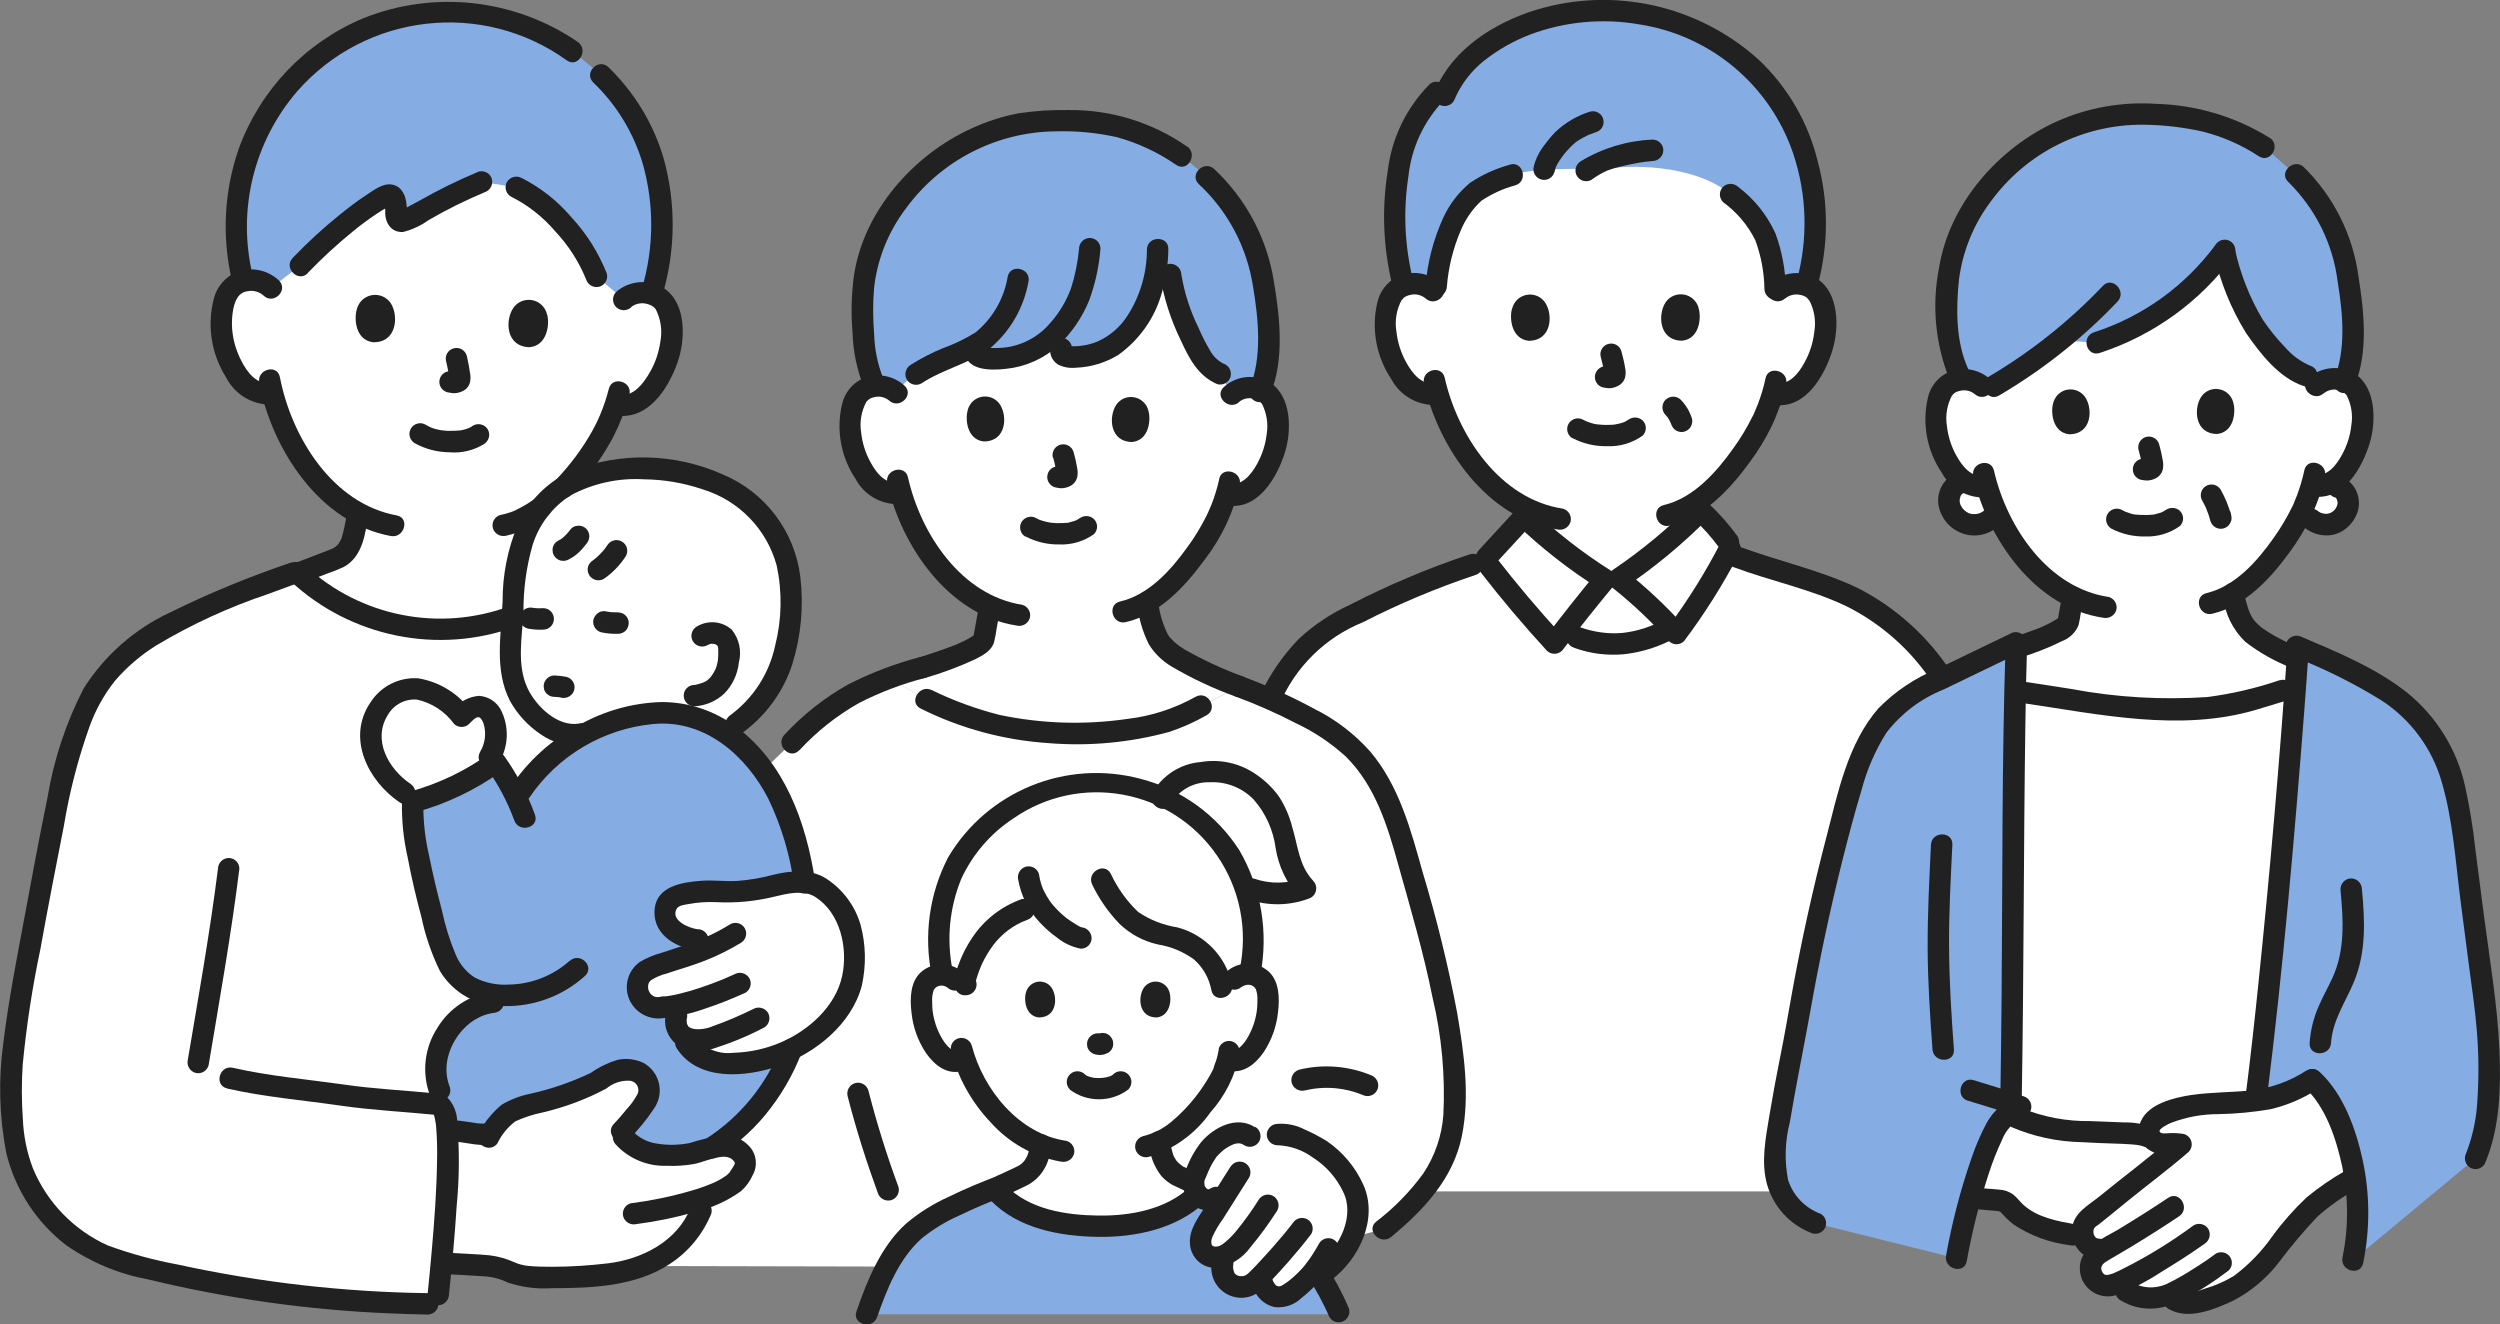
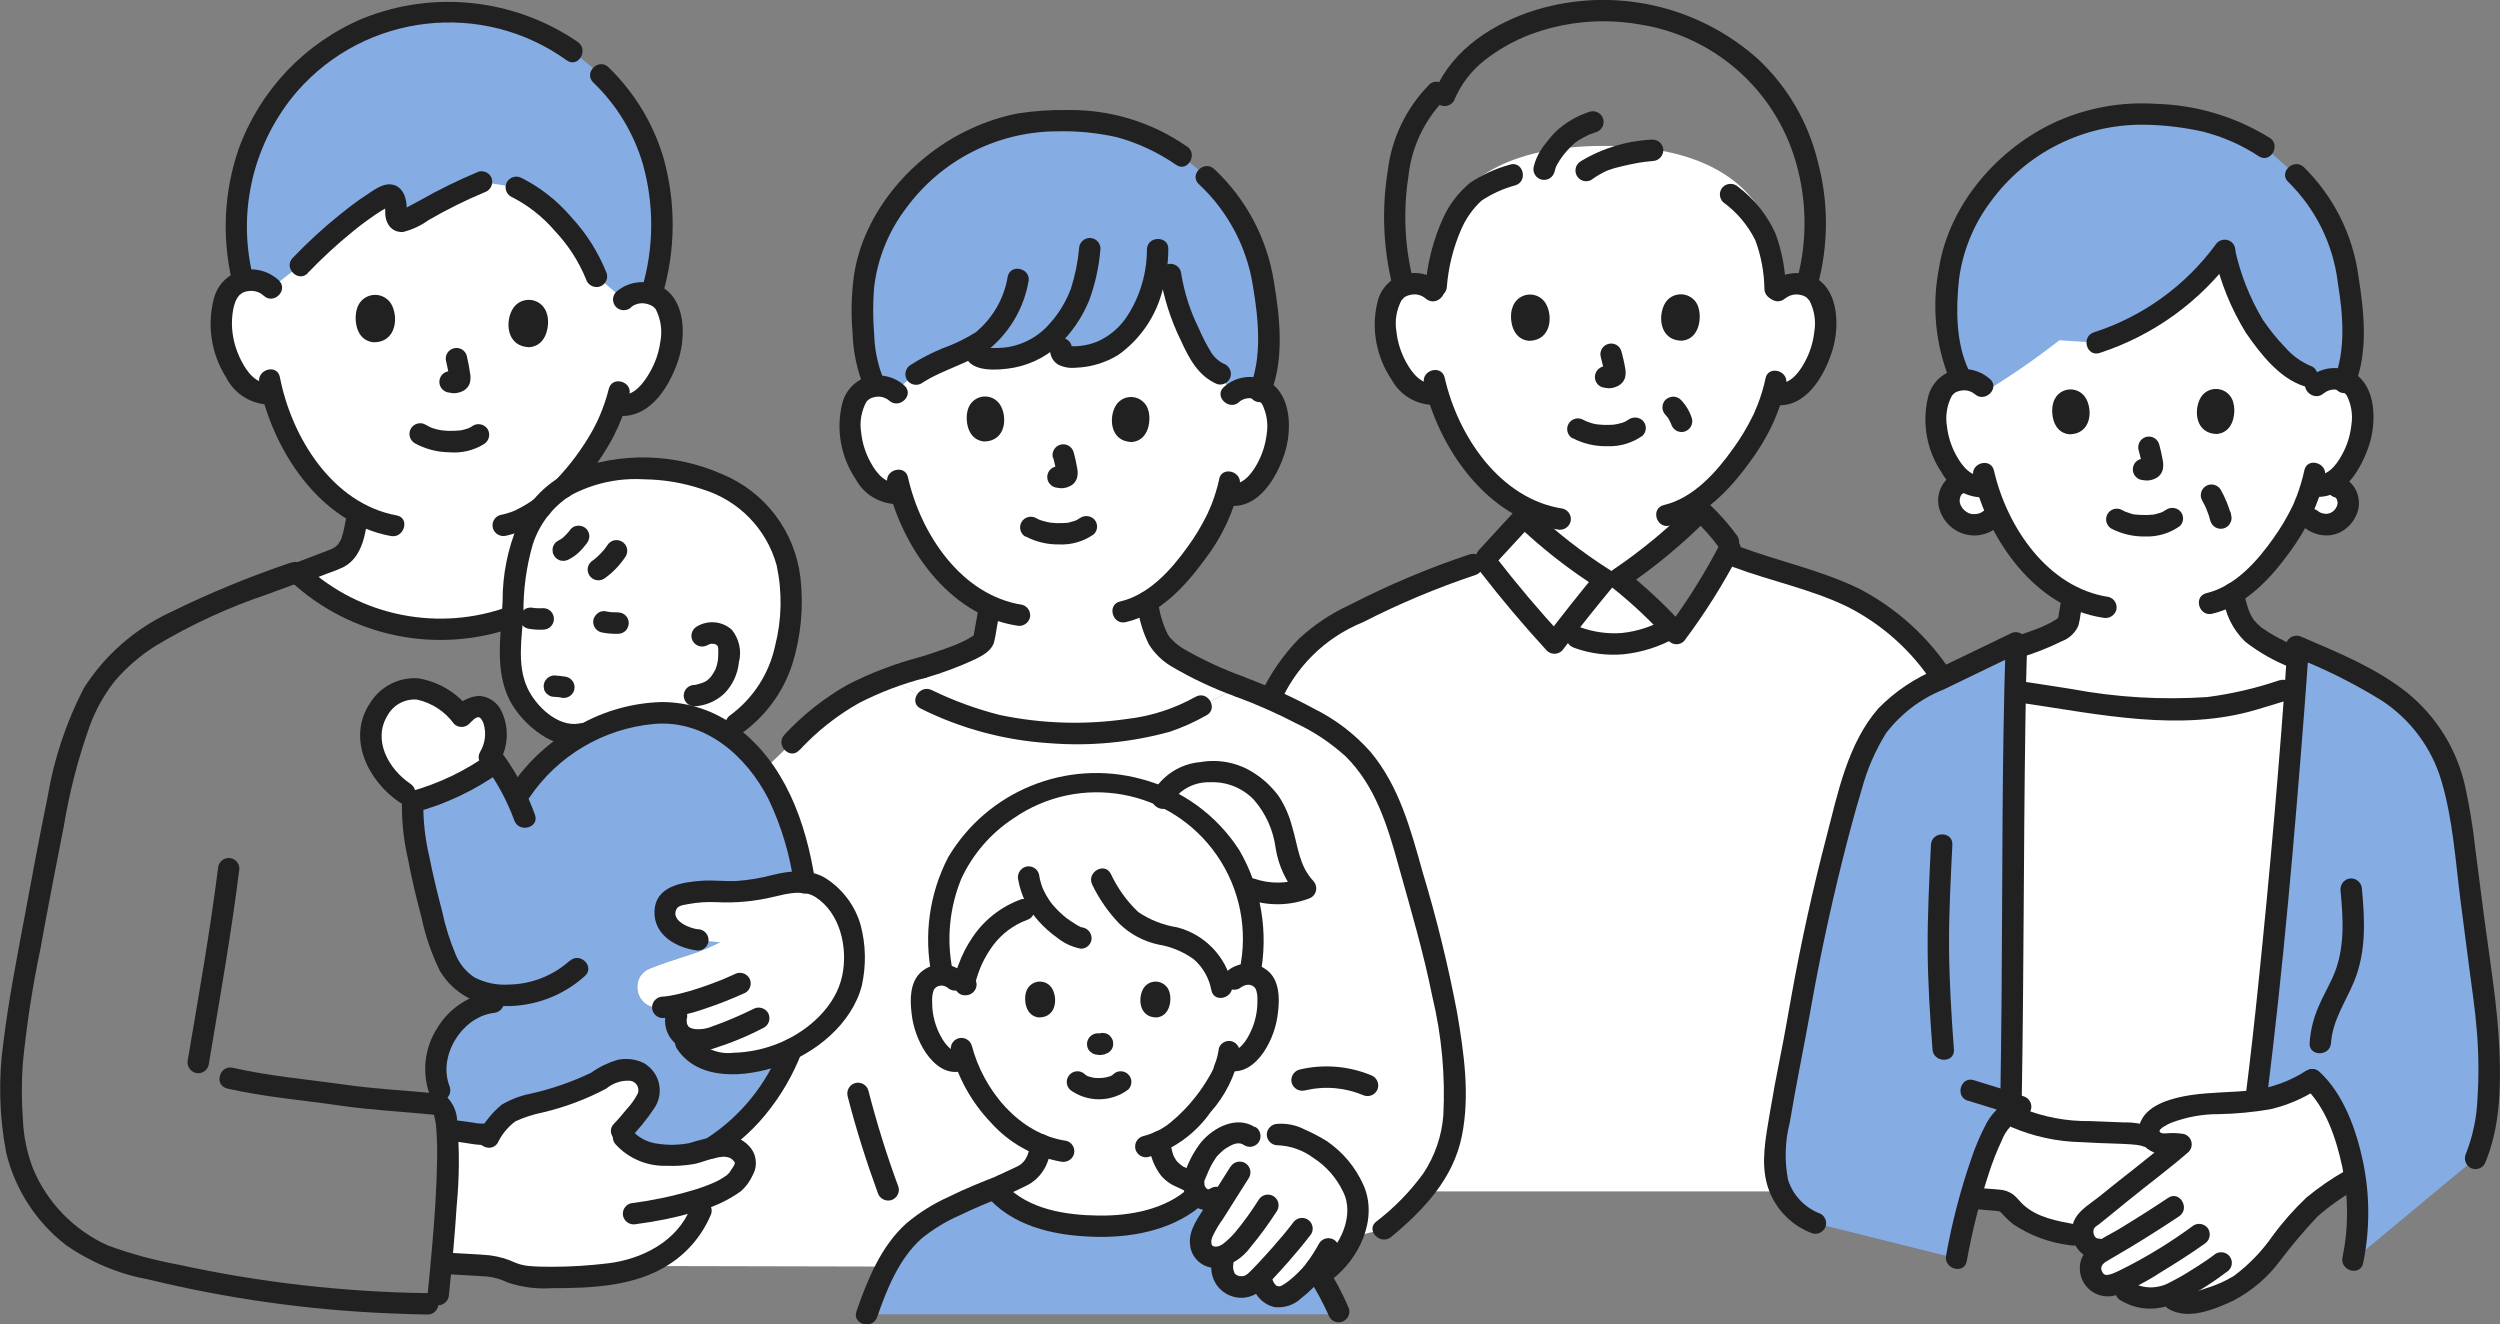
<svg xmlns="http://www.w3.org/2000/svg" id="_レイヤー_2" data-name="レイヤー 2" viewBox="0 0 226.52 120">
  <rect x="0" y="0" width="226.52" height="120" fill="#808080" stroke="none" />
  <defs>
    <style>
      .cls-1 {
        fill: #86ace4;
      }

      .cls-1, .cls-2, .cls-3 {
        stroke-width: 0px;
      }

      .cls-2 {
        fill: #212121;
      }

      .cls-3 {
        fill: #fff;
      }
    </style>
  </defs>
  <g id="_レイヤー_1-2" data-name="レイヤー 1">
    <g id="_13702" data-name=" 13702">
      <path id="_パス_74" data-name="パス 74" class="cls-3" d="M209.01,46.56c-.13-.23-.21-.49-.23-.76.25-.59.47-1.19.65-1.81l.19.03c.44.07.9,0,1.31-.17l.88.26c.7.29,1.08,1.03.91,1.77-.14.71-.64,1.29-1.32,1.54-.9.32-1.91-.04-2.41-.86h0Z" />
      <path id="_パス_75" data-name="パス 75" class="cls-3" d="M177.15,44.04c.1-.09.22-.16.34-.21,0,0,.19-.08.49-.21.59.44,1.33.6,2.05.44.24.79.52,1.57.86,2.32-.5.89-1.53,1.35-2.53,1.12-.8-.2-1.43-.79-1.68-1.57-.21-.67-.03-1.4.47-1.89Z" />
      <path id="_パス_76" data-name="パス 76" class="cls-3" d="M209.85,34.96c.46-.43,1.08-.66,1.71-.63.81-.03,1.57.39,1.97,1.09.63,1.47.7,3.11.2,4.63-.36,1.31-1.08,2.49-2.09,3.4-.56.47-1.29.68-2.01.58l-.19-.03c-.19.64-.42,1.27-.69,1.88-.49,1.32-3.06,5.81-6.39,7.87.13.98.45,1.92.93,2.78.76,1.23,2.81,2.26,4.88,3.15l-.08,1.2c-.03.42-.06.86-.1,1.32l-1.18.36-2.81.85c-6.12,1.62-12.58.61-18.82-.42l-1.61-.24-.98-.15c.03-1.44.06-2.77.1-3.94,1.44-.41,2.83-.98,4.14-1.71.19-.09.36-.22.49-.38.06-.12.1-.26.12-.39.12-.7.25-1.39.37-2.09-1.68-.89-3.17-2.12-4.35-3.61-1.57-1.89-2.73-4.07-3.42-6.43-.77.16-1.57-.04-2.17-.54-1.01-.91-1.74-2.09-2.1-3.4-.5-1.51-.44-3.16.18-4.63.41-.7,1.16-1.12,1.97-1.09.63-.03,1.25.19,1.71.62,0,0,.09-13.23,15.39-13.23s14.83,13.17,14.83,13.17Z" />
      <path id="_パス_77" data-name="パス 77" class="cls-3" d="M161.06,26.37c.48-.44,1.11-.67,1.76-.64.83-.03,1.62.41,2.03,1.13.64,1.51.71,3.21.19,4.77-.37,1.35-1.12,2.57-2.16,3.51-.58.48-1.33.7-2.07.6l-.2-.03c-.2.66-.44,1.31-.72,1.94-1.33,2.93-3.31,5.51-5.8,7.55v1.12c-2.27,2.29-4.77,4.36-7.44,6.17l-1.25.05c-2.62-1.65-5.07-3.56-7.3-5.7v-.83c-1.67-.92-3.14-2.16-4.32-3.66-1.61-1.95-2.81-4.21-3.52-6.64-.79.17-1.62-.04-2.24-.56-1.04-.94-1.79-2.16-2.16-3.51-.52-1.56-.44-3.26.2-4.77.42-.72,1.2-1.16,2.03-1.13.65-.03,1.29.2,1.76.65,0,0-2.45-13.17,15.51-13.17s15.69,13.19,15.69,13.19Z" />
      <path id="_パス_78" data-name="パス 78" class="cls-3" d="M182.53,66.31c.02-1.31.04-2.56.06-3.73l2.59.42c7.63,1.25,15.59,2.49,22.84-1.08-.69,9.1-2.05,25.33-3.54,37.23,0,0-.02.23-.05.56-3.08.4-6.44-.06-8.99,1.61-.48.3-.74.85-.65,1.41.11.43.45.75.88.83l-1.11-.58c-1.07-.27-2.17-.39-3.28-.35-2.96-.12-6.88-.17-9.27-1.77.34-.26.71-.46,1.11-.6-.21-.08-.53-.19-.91-.32l.02-.54c.16-9.67.17-23.13.3-33.09Z" />
      <path id="_パス_79" data-name="パス 79" class="cls-3" d="M194.78,102.74c-.09-.56.17-1.11.65-1.41,3.18-2.08,7.61-.86,11.2-2.1,1.01-.37,1.97-.84,2.88-1.4.75.72,1.37,1.55,1.84,2.48,1.02,2,1.71,4.16,2.05,6.38-2.85,1.76-3.63,2.15-5.64,4.56-1.68,2.02-3.17,4.36-5.5,5.59-.72.35-1.46.65-2.23.88-1.2.4-2.63.77-3.52-.41-1.6.66-4.03.18-4.49-1.09-.17.08-.35.14-.53.2-.75.3-1.6-.05-1.9-.8,0-.01-.01-.03-.02-.04-.26-.56-.15-1.23.27-1.68.56-.43,1.14-.81,1.75-1.15-1.37.74-2.31.63-2.76-.55-.01-.03-.02-.07-.03-.1l-.96-.19c-.42-.08-1.02-.17-1.43-.27-1.63-.29-3.12-1.09-4.26-2.28-.19-.29-.5-.49-.84-.55-.48-.07-1.84-.14-2.42-.23l-.36-.06c.55-2.17,1.33-4.28,2.33-6.29.28-.53.67-.98,1.15-1.35,2.38,1.6,6.31,1.65,9.27,1.77,1.1-.03,2.21.08,3.28.35" />
      <path id="_パス_80" data-name="パス 80" class="cls-3" d="M146.81,58.34c-.24.02-.48.03-.72.04-1.55-.06-3.07-.45-4.45-1.15,1.38-1.79,2.8-3.56,4.26-5.3,2.02,1.44,3.87,3.11,5.53,4.96-1.41.82-2.99,1.32-4.61,1.45h0Z" />
      <path id="_パス_81" data-name="パス 81" class="cls-3" d="M176.3,95.57l-.18-33.93c-.87-1.31-1.87-2.53-2.97-3.65-1.28-1.37-2.77-2.52-4.42-3.41-3.96-2.11-7.69-2.61-12.24-4.44-1.32,2.55-2.85,4.99-4.59,7.28l-.49-.53c-1.62.94-3.45,1.46-5.33,1.5-1.55-.06-3.07-.45-4.45-1.15-.27.35-.54.7-.8,1.04-2.21-2.4-4.3-4.89-6.27-7.45-4.46,1.36-8.77,3.16-12.86,5.38-1.4.72-2.67,1.67-3.75,2.81-1.41,1.61-2.54,3.44-3.34,5.43-.09.24-.17.48-.25.7v42.8h62l-.07-12.38Z" />
      <path id="_パス_82" data-name="パス 82" class="cls-3" d="M113.19,114.81c-5.99,0-17.31-.02-28.12-.04-13.83-.03-26.84-.06-26.84-.06,1.14-10.82,4.43-38.63,4.43-38.63l9.1-8.79c1.57-1.66,3.36-3.09,5.32-4.26,1.13-.64,2.32-1.17,3.56-1.57l3.27,1.91c4.31,2.24,9.15,3.28,14,3.03,6.49-.15,8.68-1.2,10.91-2.42l3.46-1.77c2.82,1.03,5.53,2.33,8.1,3.89,2.33,1.49,4.17,3.64,5.28,6.17.86,2,1.56,4.07,2.08,6.18,1.36,4.47,2.48,9.01,3.36,13.59.68,4.1,1.42,9.35-.41,13.25-1.3,2.4-3.11,4.49-5.31,6.11,0-.01-6.83,1.53-12.18,3.41Z" />
      <path id="_パス_83" data-name="パス 83" class="cls-3" d="M134.67,50.53l3.43-3.72c2.23,2.14,4.68,4.05,7.3,5.7-1.57,1.89-3.09,3.81-4.57,5.76-2.13-2.31-4.14-4.7-6.04-7.16" />
-       <path id="_パス_84" data-name="パス 84" class="cls-3" d="M156.63,49.14c-.72-1.05-1.57-2.01-2.53-2.85-2.27,2.29-4.77,4.36-7.44,6.17,1.9,1.49,3.66,3.14,5.26,4.94,1.83-2.44,3.46-5.03,4.85-7.74" />
      <path id="_パス_85" data-name="パス 85" class="cls-3" d="M111.58,35.73c.47-.43,1.08-.65,1.72-.62.81-.02,1.57.4,1.97,1.11.62,1.47.68,3.12.17,4.64-.37,1.31-1.1,2.49-2.12,3.4-.56.46-1.29.67-2.02.57l-.19-.03c-.19.64-.43,1.27-.7,1.88-.5,1.33-3.12,5.83-6.48,7.87.02-.21.04-.03.06.08.12,1.2.48,2.37,1.04,3.44,1.05,1.71,4.61,3.05,7.24,4.14l-3.46,1.77c-2.23,1.23-4.42,2.28-10.91,2.42-4.85.25-9.69-.79-14-3.03l-3.25-1.89c3.19-1.14,6.38-1.95,7.91-2.98.19-.09.36-.22.49-.38.06-.12.11-.26.12-.4l.49-2.77c-1.82-.9-3.41-2.2-4.66-3.8-1.56-1.9-2.72-4.1-3.4-6.46-.77.16-1.58-.05-2.18-.56-1.01-.92-1.73-2.1-2.09-3.42-.5-1.52-.42-3.17.21-4.64.41-.7,1.17-1.12,1.98-1.09.63-.03,1.25.2,1.71.63,0,0-4.07-13.02,15.15-13.02s15.17,13.14,15.17,13.14Z" />
      <path id="_パス_86" data-name="パス 86" class="cls-3" d="M56.51,27.13c.5-.44,1.16-.65,1.83-.6.86,0,1.64.47,2.05,1.22.61,1.57.62,3.31.05,4.89-.43,1.37-1.23,2.59-2.33,3.52-.61.47-1.38.67-2.14.54l-.2-.04c-.22.67-.49,1.32-.79,1.96-.99,2.03-2.3,3.89-3.87,5.51-3.28,2.02-4.55,6.18-4.56,9.86-.02.63-.05,1.25-.09,1.87-6.7,2.46-14.22.95-19.45-3.9,1.48-.57,3.27-1.26,3.33-1.27.96-.4,1.63-1.3,1.74-2.34.15-.62.26-1.25.33-1.89-1.68-1-3.15-2.32-4.31-3.89-1.59-2.05-2.74-4.4-3.38-6.91-.82.15-1.66-.09-2.28-.65-1.03-1-1.76-2.26-2.1-3.66-.48-1.61-.35-3.35.36-4.88.45-.73,1.26-1.14,2.12-1.09.67,0,1.31.25,1.79.72,0,0-5.63-14.95,16.21-14.95s15.7,15.97,15.7,15.97Z" />
      <path id="_パス_87" data-name="パス 87" class="cls-3" d="M49.29,45.65c-1.87,2.37-2.85,5.32-2.75,8.33-.04,1.51-.17,3.01-.26,4.39-.3,2.16.34,4.34,1.74,6.01,1.59,1.67,3.24,2.73,5.5,1.89,1.59-.86,3.33-1.39,5.13-1.58,2.46-.36,4.96.22,7.01,1.62,2.14-1.23,3.83-3.1,4.83-5.35.95-2.54,1.34-5.26,1.13-7.97-.53-7.67-7.57-10.82-14.57-10.52-2.04.04-4.04.58-5.82,1.57-.72.43-1.38.97-1.93,1.61Z" />
-       <path id="_パス_88" data-name="パス 88" class="cls-3" d="M28.81,117.54c-6.25-.58-12.43-1.74-18.46-3.49-3.6-1.28-6.52-3.97-8.08-7.46-1.64-3.32-1.4-9.84-.89-12.97,1.22-7.58,1.99-11.53,3.44-19,.6-3.05,1.71-9.42,4.45-13.1,2.03-2.73,5.33-4.71,9.04-6.38,2.74-1.23,5.71-2.28,8.54-3.33,5.24,4.95,12.82,6.51,19.59,4.03-.05.87-.12,1.71-.17,2.52-.3,2.16.34,4.34,1.74,6.01,1.4,1.47,2.85,2.47,4.71,2.11l.49-.09c-2.67,1.3-4.89,3.36-6.4,5.91-.64-1.37-1.43-2.66-2.36-3.86.45-.87.59-1.86.4-2.82-.16-.76-.66-1.57-1.44-1.61-.62.06-1.2.38-1.58.88-1.22-1.43-2.94-2.7-4.81-2.47-2.08.42-3.53,2.3-3.43,4.42.23,2.36,1.69,4.43,3.83,5.44-.42,2.83,1.58,10.3,2.31,12.83.34,1.67,1.26,3.16,2.6,4.2.78.46,1.66.74,2.56.82l-.22.69c-3.36.54-5.64,3.7-5.09,7.06.05.31.12.62.22.92l.59,1.45c.06,1.42.12,2.79.12,2.79-.01,5.04-.32,10.08-.93,15.08-3.82-.03-7.46-.25-10.81-.59Z" />
      <path id="_パス_89" data-name="パス 89" class="cls-3" d="M111.86,88.71c.41-.36.96-.52,1.5-.44.53.07.99.38,1.27.84.16.31.25.65.26,1,.11,1.37-.15,2.74-.76,3.96-.29.62-.71,1.17-1.23,1.61-.44.43-1.1.53-1.65.26-.11.41-.24.81-.39,1.21-.42,1.08-2.8,4.9-5.8,6.3.02.14.04.29.07.47.07,1.1.69,2.09,1.64,2.64.08.03,1.68.78,1.8.84l.48.21-.11.14c-1.34,1.68-4.49,3.11-7.69,3.3-1.93.12-3.88,0-5.78-.39-1.92-.34-3.69-1.25-5.07-2.63l-.3-.33.73-.3c.13-.06,1.72-.81,1.81-.84.95-.55,1.56-1.54,1.64-2.64.01-.06.02-.11.03-.16-1.61-.72-3.04-1.78-4.19-3.12-1.22-1.37-2.16-2.98-2.73-4.72-.58.4-1.36.33-1.87-.15-.52-.44-.94-.99-1.23-1.61-.61-1.23-.88-2.6-.76-3.96.02-.35.11-.69.26-1,.27-.46.74-.77,1.26-.84.54-.08,1.08.08,1.5.44,0,0-3.1-11.27,11.27-11.27s14.05,11.19,14.05,11.19Z" />
      <path id="_パス_90" data-name="パス 90" class="cls-3" d="M104.97,73.38c.32-2.19,2.1-3.13,4.07-3.41,1.91-.32,3.85.33,5.19,1.73.6.54,1.08,1.21,1.39,1.96.43,1.07.76,2.17.99,3.3.18,1.33.78,2.56,1.7,3.53-1.58.62-3.34.64-4.94.06" />
      <path id="_パス_91" data-name="パス 91" class="cls-3" d="M87.51,89.22c-.12.05-.17-.15-.13-.28.35-1.43.99-2.77,1.88-3.95,1.2-1.61,3.01-2.66,5.01-2.89.76,1.07,1.75,1.95,2.9,2.59.23.15.49.25.77.29h8.53c.37.1.72.23,1.07.39,1.64.78,2.82,2.3,3.15,4.08l.05.26,1.13-1.02c.38-.33.87-.49,1.37-.45.23-1.32.32-2.66.26-4-.08-2.35-.76-4.64-1.98-6.65-.52-.83-1.13-1.6-1.82-2.3-.28-.28-.7-.69-.98-.94-.75-.6-1.55-1.13-2.39-1.59-.67-.37-1.37-.68-2.09-.94-1.59-.55-3.27-.82-4.95-.81-3-.05-5.94.85-8.39,2.58-3.51,2.42-5.67,6.37-5.82,10.64-.02,1.36.1,2.73.35,4.07.42.02.81.18,1.13.45" />
      <path id="_パス_92" data-name="パス 92" class="cls-3" d="M120.13,115.15l-.61-.61c-.7,1.04-1.59,1.93-2.63,2.63-.28.22-.63.34-.98.34-.31-.01-.62-.12-.87-.31-.46-.43-.71-1.03-.72-1.65-.75.77-1.2,1.18-2.27,1.02-.36-.1-.68-.3-.93-.58-.31-.45-.43-1.01-.34-1.55,0,0,.09-.29.23-.71-.59.32-1.31.25-1.83-.17-.36-.4-.49-.95-.34-1.47.15-.51.38-.98.68-1.41l1.52-2.41.32-.5-1.14.74c-1.23.8-2.43-.64-1.96-1.87.27-.8.65-1.56,1.12-2.26.74-.99,2.5-2.32,3.86-1.39l2.54-.18c1.35-.19,2.3.6,3.36,1.09,1.05.55,1.94,1.35,2.61,2.33.81.94,1.28,2.12,1.34,3.35-.11,2.2-1.19,4.25-2.94,5.58" />
      <path id="_パス_93" data-name="パス 93" class="cls-3" d="M41.07,64.09c-1.03-1.12-2.51-1.73-4.04-1.65-2.08.42-3.53,2.3-3.43,4.42.27,2.55,1.93,4.73,4.32,5.66,1.99-.59,3.9-1.44,5.66-2.55l.78-1.33c.53-.9.7-1.97.5-3-.16-.76-.66-1.57-1.44-1.61-.62.06-1.2.38-1.58.88-.24-.29-.5-.56-.77-.82Z" />
      <path id="_パス_94" data-name="パス 94" class="cls-3" d="M74.88,92.78c.27-.27.53-.56.78-.86,2.1-2.54,1.99-5.35,1.31-8.15-.58-1.58-2.23-3.37-3.29-3.63-1.17-.3-2.39-.26-3.54.12-1.66.46-3.39.63-5.11.53-1.1-.06-2.2.03-3.28.26-.89.06-1.56.83-1.5,1.72,0,.08.02.15.03.23.15,1.18,1.47,2.03,2.94,2.17l2.02.19c-.86.44-1.76.82-2.68,1.12-1.26.41-2.49.77-3.75,1.29-.66.28-1.09.93-1.08,1.65-.01,1.03.81,1.88,1.84,1.89.15,0,.31-.01.45-.05l1.49-.25-.24.99c-.18.66.03,1.37.54,1.83.87,2.42,3.65,2.75,5.95,2.42,2.69-.32,5.19-1.55,7.09-3.47Z" />
      <path id="_パス_95" data-name="パス 95" class="cls-3" d="M45.83,101.01c.66-.46,1.41-.77,2.21-.91,1.86-.49,3.68-1.09,5.47-1.81.83-.52,1.71-.97,2.62-1.32.97-.28,2.01.12,2.54.99.22.59.17,1.25-.14,1.79-.66.97-1.4,1.89-2.21,2.75l-.13.13.32.39c.94,1.06,2.3,1.66,3.72,1.63,1.21.11,2.42-.04,3.56-.44.79-.33,1.66-.43,2.5-.29.68.19,1.18.76,1.29,1.45-.1.46-.29.9-.57,1.29-.8.9-1.85,1.53-3.01,1.82l-.46,1.21c-1.34,3.03-4.14,5.15-7.42,5.6-3.2.5-7.89.6-9.25.19-.38-.11-1.34-.59-1.73-.68-.75-.17-2.51-.2-4.26-.32l-.85-.06c.45-4,.63-8.03.53-12.06l1,.12c.84.16,1.69.25,2.55.27l.41-.04c.36-.62.8-1.18,1.32-1.67l.03-.04Z" />
-       <path id="_パス_96" data-name="パス 96" class="cls-1" d="M163.99,15.89c-.37-1.83-.99-3.6-1.84-5.26-3.19-6.08-10-9.65-16.75-9.65-4.09-.1-8.09,1.18-11.36,3.64-1.42,1.02-2.51,2.42-3.15,4.04,0,0-.5.04-1.12.09-2.27,2.34-3.48,6.62-3.36,10.96-.02,2.08.24,4.16.75,6.17.3-.11.61-.17.93-.18.75-.04,1.48.28,1.96.86.37-2.34.32-5.38,3.2-8.77.6-.7,2.28-1.32,3.82-1.94,1.47-.59,6.11-.6,7.97-.51,3.88-.58,8.96-.09,11.77,2.27.86.66,1.63,1.43,2.29,2.28,1.31,1.89,1.62,3.85,1.77,6.68.48-.58,1.2-.9,1.95-.86.29,0,.58.06.85.15.94-3.25,1.04-6.68.32-9.99h0Z" />
      <path id="_パス_97" data-name="パス 97" class="cls-1" d="M189.12,11c-6.2,1.8-10.95,6.81-12.41,13.1-.41,2.48-.4,5,.03,7.48.19.99.53,1.95,1.02,2.84.05,0,.09,0,.14,0,.81-.05,1.59.34,2.04,1.02,2.31-1.41,4.53-2.95,6.66-4.61l3.38.23c4.64-1.46,8.7-4.38,11.55-8.32.47,1.86,1.09,3.68,1.87,5.44.87,1.65,3.53,5.27,5.64,5.9l1.51.45c.32-.13.66-.19,1-.18.31,0,.63.07.92.18,1.2-3.04.55-8.01.03-10.51-.27-1.27-.69-2.51-1.26-3.67-.77-1.7-1.86-3.22-3.21-4.5l-2.74-2.42-.13-.09c-1.04-.67-2.14-1.24-3.29-1.71-2.34-.83-4.8-1.26-7.29-1.27-1.84-.09-3.69.13-5.46.66Z" />
      <path id="_パス_98" data-name="パス 98" class="cls-1" d="M213.19,114.19c.98-4.71.33-9.61-1.85-13.89-.47-.92-1.09-1.76-1.84-2.48-.91.57-1.88,1.04-2.88,1.4-.72.24-1.47.42-2.22.53l.07-.59c1.55-12.36,2.96-29.41,3.62-38.27l.15-2.22v-.03c4.87,2.08,9.99,4.12,12.61,8.73,1.58,2.78,2.02,6.05,2.43,9.22l2.02,15.68c.45,4.73.37,9.59-1,12.69l-11.11,9.23Z" />
      <path id="_パス_99" data-name="パス 99" class="cls-1" d="M177.27,114.02c.65-4.08,1.86-8.05,3.6-11.81.3-.67.77-1.26,1.34-1.71l.02-1.09c.22-12.7.16-31.92.48-41.19l-6.73,3.25c-1.57.67-3.03,1.55-4.34,2.64-2.3,2.1-3.32,5.22-4.18,8.22-2.04,7.18-3.65,14.48-4.82,21.85-.4,1.79-1.22,6.03-1.61,8.74-.28,1.47-.24,2.97.12,4.42.51,1.63,1.76,2.92,3.36,3.5l12.76,3.18Z" />
      <path id="_パス_100" data-name="パス 100" class="cls-1" d="M116.88,117.17c-.28.22-.63.34-.98.34-.31-.01-.62-.12-.87-.31-.46-.43-.72-1.03-.72-1.65-.75.77-1.2,1.18-2.27,1.02-.36-.1-.68-.3-.93-.58-.31-.45-.43-1.01-.34-1.55,0,0,.09-.29.23-.71-.59.32-1.31.25-1.83-.17-.36-.4-.49-.95-.34-1.47.15-.51.38-.98.68-1.41l1.52-2.41.07-.12-.21-.09-.7.45c-.55.39-1.31.27-1.7-.28-2.04,1.72-4.59,2.71-7.25,2.83-1.93.12-3.88,0-5.78-.39-2.08-.35-3.97-1.4-5.37-2.98-2.88,1.13-6.4,2.74-7.76,4.31-.58.67-1.12,1.37-1.6,2.12-.93,1.56-1.68,3.22-2.21,4.96h42.83c-.6-1.43-1.33-2.8-2.19-4.09-.64.85-1.42,1.6-2.3,2.19h0Z" />
      <path id="_パス_101" data-name="パス 101" class="cls-1" d="M109.54,16.21c-1.03-.94-2.12-1.82-3.27-2.61-.81-.51-1.67-.95-2.55-1.32-2.3-.98-4.8-1.44-7.3-1.32-8.49-.3-16.02,5.42-18,13.68-.35,2.38-.36,4.79-.03,7.18.12.97.37,1.93.75,2.83l.17.35c.08,0,.16-.01.25-.02.59-.02,1.17.18,1.62.55,1.49-1.75,3.2-2.52,5.98-3.67.28-.1.56-.22.83-.36h.4c-.08.32.06.66.34.84.37.13.77.18,1.17.16,1.4.06,2.8-.27,4.02-.95h2.22c-.1.32,0,.68.56.76,1.52.14,3.04-.25,4.3-1.1.96-.75,1.76-1.67,2.36-2.73.64-1.12,1.09-2.35,1.31-3.62h1.41c.35,2.13,1.05,4.19,2.05,6.1.42,1.24,1.29,2.27,2.44,2.9l1.01,1.86c.47-.43,1.08-.65,1.72-.62.32,0,.63.07.93.19,1.22-3.05.59-8.02.09-10.52-.26-1.28-.67-2.52-1.24-3.69-.84-1.84-2.04-3.5-3.53-4.88Z" />
      <path id="_パス_102" data-name="パス 102" class="cls-1" d="M22.34,14.43c1.31-4.07,3.95-7.59,7.48-9.99C36.52,0,45.25.07,51.87,4.64l2.42,1.99c3.72,3.6,5.79,8.58,5.72,13.76,0,2.13-.32,4.24-.96,6.26-.23-.07-.47-.11-.71-.13-.66-.05-1.32.17-1.83.6l-2.47-2.09c-.99-2.35-2.49-4.44-4.4-6.13-.84-.8-1.81-1.45-2.86-1.93l-3.15-.49c-2.17.83-5.25,2.63-6.97,3.51-.29.13-.63,0-.77-.29-.05-.11-.06-.24-.04-.36.06-.37.04-.75-.04-1.11-.1-.47-.45-.68-.73-.54-2.41,1.17-5.89,4.28-7.88,6.35l-2.63,2.06c-.48-.47-1.12-.73-1.79-.72-.26,0-.53.03-.78.1-.51-2.07-.71-4.2-.58-6.33.12-1.6.42-3.18.9-4.72Z" />
      <path id="_パス_103" data-name="パス 103" class="cls-1" d="M67.79,96.27c-2.3.33-5.09,0-5.95-2.42-.51-.46-.72-1.17-.54-1.83,0,0,.12-.5.24-.99l-1.49.25c-1,.24-2.01-.38-2.25-1.39-.04-.15-.05-.3-.05-.45-.02-.72.41-1.38,1.08-1.65,1.26-.53,2.49-.88,3.75-1.29.92-.3,1.82-.68,2.68-1.12l-2.02-.19c-1.47-.14-2.79-.99-2.94-2.17-.19-.87.37-1.73,1.24-1.91.08-.02.15-.03.23-.03,1.07-.24,2.18-.33,3.28-.26,1.72.11,3.45-.07,5.11-.53.89-.28,1.83-.37,2.75-.26-.16-1.05-.36-2.1-.62-3.14-.63-2.82-1.87-5.48-3.63-7.78-2.48-3.1-6.08-4.97-10.01-4.37-1.6.19-3.17.62-4.64,1.29-2.84,1.48-5.38,3.15-7.19,6.33-.53-1.14-1.17-2.23-1.9-3.25-2.26,1.65-4.81,2.87-7.52,3.6-.22,3.07,1.65,10.04,2.36,12.46.34,1.67,1.26,3.16,2.6,4.2.78.46,1.66.74,2.56.82l-.22.69c-3.36.54-5.64,3.7-5.09,7.06.05.31.12.62.22.92l1.51,3.67.17.02c.84.16,1.69.25,2.55.27l.41-.04c.36-.62.8-1.18,1.32-1.67l.05-.04c.66-.46,1.41-.77,2.21-.91,1.86-.49,3.68-1.09,5.47-1.81.83-.52,1.71-.97,2.62-1.32.97-.28,2.01.12,2.54.99.22.58.17,1.24-.14,1.78-.66.97-1.4,1.89-2.21,2.75l-.13.13.32.39c.94,1.06,2.3,1.66,3.72,1.63,1.2.11,2.42-.05,3.56-.45.22-.08.45-.15.68-.2,2.89-1.83,5.21-4.45,6.67-7.55.21-.45.41-.92.59-1.38-1.24.6-2.56,1-3.93,1.18Z" />
      <path id="_パス_104" data-name="パス 104" class="cls-2" d="M157.08,51.39c3.37,1.26,6.96,1.98,10.22,3.54,3.2,1.6,5.91,4.02,7.86,7.02.7,1.03,2.39.06,1.68-.98-2.08-3.22-4.97-5.85-8.37-7.62-3.47-1.69-7.27-2.48-10.87-3.82-1.18-.44-1.68,1.44-.52,1.87Z" />
      <path id="_パス_105" data-name="パス 105" class="cls-2" d="M135.36,51.22l3.43-3.72h-1.38c2.3,2.2,4.81,4.16,7.5,5.85l-.19-1.53c-1.61,1.95-3.19,3.94-4.72,5.96l1.53-.2c-2.11-2.3-4.13-4.69-6.04-7.16-.38-.38-.99-.38-1.37,0-.37.39-.37.99,0,1.38,1.91,2.47,3.93,4.86,6.04,7.16.39.38,1.02.37,1.4-.03.05-.05.09-.11.13-.17,1.43-1.88,2.91-3.74,4.42-5.56.38-.39.36-1.02-.03-1.4-.05-.05-.11-.09-.17-.13-2.55-1.61-4.93-3.47-7.11-5.55-.38-.37-.99-.37-1.38,0l-3.42,3.72c-.85.92.53,2.3,1.37,1.38h0Z" />
      <path id="_パス_106" data-name="パス 106" class="cls-2" d="M157.47,48.64c-.79-1.1-1.69-2.12-2.68-3.04-.38-.37-.99-.37-1.38,0-2.21,2.24-4.64,4.26-7.25,6.02-.46.29-.61.9-.32,1.36.08.13.19.24.32.32,1.82,1.45,3.51,3.06,5.06,4.79.38.38.99.38,1.37,0,1.88-2.5,3.55-5.16,5-7.94.61-1.09-1.07-2.08-1.68-.98-1.36,2.64-2.93,5.16-4.69,7.54h1.37c-1.67-1.85-3.5-3.56-5.46-5.1v1.68c2.75-1.85,5.31-3.97,7.64-6.32h-1.38c.88.8,1.68,1.69,2.38,2.65.28.45.86.61,1.33.35.46-.27.62-.87.35-1.33h0Z" />
      <path id="_パス_107" data-name="パス 107" class="cls-2" d="M142.61,58.69c1.45.53,2.99.73,4.53.59,1.65-.18,3.24-.69,4.69-1.5.46-.27.62-.87.35-1.33-.27-.46-.87-.62-1.33-.35-1.19.68-2.5,1.1-3.85,1.25-1.31.11-2.63-.08-3.86-.53-.52-.13-1.05.18-1.18.7-.13.51.16,1.02.67,1.17h0Z" />
      <path id="_パス_108" data-name="パス 108" class="cls-2" d="M130.55,25.66c-1.08-.97-2.63-1.2-3.94-.59-.92.47-1.59,1.32-1.81,2.33-.57,2.4-.1,4.93,1.28,6.98.79,1.47,2.35,2.37,4.02,2.31.53-.02.96-.44.97-.97,0-.54-.44-.97-.97-.97-1.28.17-2.12-.89-2.68-1.91-.48-.86-.78-1.8-.89-2.78-.17-1,0-2.02.49-2.91-.13.19.24-.23.17-.17.16-.12.35-.21.55-.25.5-.14,1.04-.02,1.44.32.93.83,2.31-.54,1.37-1.38h0Z" />
      <path id="_パス_109" data-name="パス 109" class="cls-2" d="M161.75,27.05c.38-.32.89-.44,1.37-.33.23.04.44.13.62.27-.08-.06.3.37.17.17.48.89.65,1.91.48,2.91-.11.98-.41,1.92-.89,2.78-.55,1.02-1.4,2.07-2.68,1.9-.54,0-.97.44-.97.97.01.53.44.96.97.97,2.8.36,4.51-2.67,5.21-4.94.62-2.02.62-5.18-1.36-6.48-1.36-.83-3.11-.67-4.3.4-.94.83.44,2.21,1.37,1.37h0Z" />
      <path id="_パス_110" data-name="パス 110" class="cls-2" d="M159.97,34.29c-.17.81-.41,1.6-.71,2.37-.1.26-.21.51-.32.77s.05-.11-.03.07c-.03.07-.07.15-.11.22-.5,1.01-1.08,1.98-1.74,2.89-1.53,2.16-3.62,4.52-6.3,5.15-1.22.29-.7,2.16.52,1.87,3.1-.73,5.5-3.32,7.3-5.81.72-.97,1.35-2,1.89-3.09.3-.62.35-.77.58-1.35.34-.84.6-1.7.79-2.58.26-1.22-1.62-1.74-1.87-.52h0Z" />
      <path id="_パス_111" data-name="パス 111" class="cls-2" d="M129.02,34.74c1.33,5.87,5.74,12.27,12.08,13.23.52.13,1.04-.17,1.2-.68.14-.52-.16-1.05-.68-1.2-5.71-.86-9.53-6.6-10.72-11.87-.28-1.22-2.15-.7-1.87.52h0Z" />
      <path id="_パス_112" data-name="パス 112" class="cls-2" d="M129.5,7.67c-2.09,2.12-3.41,4.87-3.76,7.82-.56,3.46-.41,7,.43,10.41.16.51.7.8,1.21.65.49-.15.79-.66.66-1.16-.77-3.07-.91-6.26-.43-9.38.27-2.62,1.42-5.08,3.26-6.97.93-.84-.45-2.21-1.38-1.38h0Z" />
      <path id="_パス_113" data-name="パス 113" class="cls-2" d="M136.81,14.92c-1.29.35-2.51.91-3.62,1.65-1.04.87-1.87,1.95-2.43,3.18-.89,1.96-1.43,4.06-1.6,6.2,0,.54.44.97.97.97.53-.01.96-.44.97-.97.14-1.75.57-3.47,1.26-5.08.43-1.03,1.07-1.95,1.89-2.7.94-.62,1.97-1.09,3.06-1.38,1.19-.38.68-2.26-.52-1.87h0Z" />
      <path id="_パス_114" data-name="パス 114" class="cls-2" d="M156.12,18.31c1.24.9,2.25,2.09,2.93,3.47.52,1.41.8,2.9.82,4.4.01.53.44.96.97.97.53,0,.97-.44.97-.97-.03-1.72-.35-3.42-.94-5.03-.76-1.67-1.92-3.12-3.38-4.22-.39-.36-.99-.36-1.37,0-.38.38-.38.99,0,1.38h0Z" />
      <path id="_パス_115" data-name="パス 115" class="cls-2" d="M140.85,15.58c.03-.15.08-.28.12-.42.07-.21-.08.14.01-.04.04-.08.07-.15.12-.23.14-.26.31-.51.49-.75l.07-.09-.04.05c.05-.07.11-.14.16-.2s.11-.13.16-.19c.11-.13.23-.26.36-.39.14-.14.28-.27.43-.39.06-.05.19-.12-.03.02.05-.03.09-.07.13-.1.09-.07.19-.13.29-.19.22-.14.45-.26.68-.37.08-.04.15-.07.23-.11l.11-.04c-.11.04-.12.05-.06.03.16-.06.33-.13.49-.18.52-.13.83-.66.7-1.18s-.66-.83-1.18-.7c-.01,0-.02,0-.04.01-1.17.37-2.24,1-3.13,1.85-.36.37-.69.77-.99,1.18-.45.57-.78,1.23-.96,1.94-.13.52.18,1.05.7,1.18.51.13,1.02-.16,1.17-.67h0Z" />
      <path id="_パス_116" data-name="パス 116" class="cls-2" d="M144.21,16.28c.45-.33.94-.61,1.45-.84-.13.05.02,0,.07-.02s.12-.04.18-.06c.12-.04.24-.08.36-.12.25-.07.5-.13.75-.19.39-.09.79-.18,1.18-.25.24-.05.49-.09.74-.12l.19-.03c-.11.01,0,0,.05,0,.18-.02.37-.04.56-.06.53-.01.96-.44.97-.97,0-.53-.44-.97-.97-.97-2.3.09-4.54.77-6.51,1.96-.46.27-.62.87-.35,1.33.27.46.87.62,1.33.35h0Z" />
      <path id="_パス_117" data-name="パス 117" class="cls-2" d="M164.68,25.92c1.01-3.7,1.02-7.6.02-11.3-.86-3.53-2.72-6.73-5.36-9.22-5.48-4.93-13.13-6.64-20.18-4.5-3.77,1.17-7.5,3.52-9.1,7.25-.25.47-.1,1.05.35,1.33.46.27,1.06.11,1.33-.35.59-1.43,1.53-2.68,2.73-3.63,1.25-.99,2.65-1.78,4.14-2.36,3.17-1.19,6.6-1.51,9.93-.93,6.47,1,11.84,5.51,13.94,11.71,1.24,3.71,1.36,7.71.33,11.48-.13.52.19,1.05.71,1.18.5.12,1.01-.17,1.16-.66h0Z" />
      <path id="_パス_118" data-name="パス 118" class="cls-2" d="M142.47,39.69c.97.51,2.06.76,3.15.74,1.15.05,2.28-.29,3.22-.96.38-.38.38-.99,0-1.37,0,0,0,0,0,0-.39-.36-.99-.36-1.38,0,.33-.26-.05.02-.16.08-.09.05-.32.11-.03.02-.09.03-.17.07-.26.1-.24.07-.48.13-.73.17.14-.02.08-.01-.02,0-.07,0-.15.01-.22.02-.17.01-.35.01-.52.01-.16,0-.32,0-.46-.02l-.21-.02c-.06,0-.29,0-.06,0-.23-.02-.46-.07-.68-.15-.1-.03-.19-.06-.28-.1-.23-.08.19.09-.02,0-.12-.05-.23-.11-.35-.17-.46-.27-1.06-.11-1.33.35-.27.46-.11,1.06.35,1.33h-.01Z" />
      <path id="_パス_119" data-name="パス 119" class="cls-2" d="M145.05,32.37c.14.51.25,1.03.34,1.55l-.03-.26c0,.07.01.14,0,.21l.03-.26s-.01.07-.02.1l.1-.23s-.02.04-.03.06l.15-.2s-.03.03-.05.05l.19-.15s-.08.05-.12.06l.23-.1c-.07.03-.14.05-.21.06l.26-.03c-.06,0-.13,0-.19,0l.26.03c-.07-.01-.15-.03-.22-.04-.13-.04-.26-.05-.39-.02-.13,0-.25.05-.36.12-.46.27-.62.87-.35,1.33,0,0,0,0,0,0,.12.22.33.38.58.45.18.03.36.07.54.08.29,0,.57-.07.82-.2.33-.16.58-.45.67-.8.06-.28.06-.56,0-.84-.08-.5-.2-.99-.33-1.48-.13-.52-.66-.84-1.18-.7-.52.13-.84.66-.7,1.18,0,.01,0,.03.01.04h0Z" />
      <path id="_パス_120" data-name="パス 120" class="cls-2" d="M137.01,27.94c-.26.84-.09,2.77,1.5,2.94,2.1-.01,2.22-2.35,1.51-3.44-.5-.77-1.53-.98-2.3-.48-.35.23-.6.58-.7.99Z" />
      <path id="_パス_121" data-name="パス 121" class="cls-2" d="M153.91,27.94c.26.84.09,2.77-1.5,2.93-2.1-.01-2.21-2.35-1.51-3.45.5-.77,1.54-.98,2.31-.48.35.23.6.58.7.99Z" />
      <path id="_パス_122" data-name="パス 122" class="cls-2" d="M150.91,37.6c.08.08.16.17.23.26l-.15-.2c.17.22.31.47.42.73l-.1-.23c.04.09.07.18.11.27.08.24.23.45.45.58.11.07.23.11.36.12.13.03.26.02.39-.02.24-.07.45-.23.58-.45.13-.23.17-.5.1-.75-.2-.63-.54-1.21-1.01-1.69-.18-.18-.43-.28-.69-.28-.26.01-.5.11-.69.28-.18.18-.28.43-.28.69,0,.26.1.5.28.69h0Z" />
      <path id="_パス_123" data-name="パス 123" class="cls-2" d="M201.42,54.01c.16,1.57.88,3.04,2.02,4.14,1.29,1,2.72,1.8,4.24,2.38.47.26,1.05.1,1.33-.35.26-.46.11-1.06-.35-1.33-.72-.31-1.43-.63-2.13-1-.32-.17-.63-.34-.93-.53-.15-.09-.3-.19-.44-.29l-.19-.13c-.24-.17.13.12-.09-.07-.22-.18-.43-.38-.62-.6-.07-.08-.08-.12-.01,0-.04-.06-.08-.12-.12-.18-.09-.15-.18-.3-.25-.46,0,0-.12-.27-.07-.15-.03-.08-.06-.16-.09-.25-.06-.18-.12-.37-.17-.55-.11-.37-.18-.76-.25-1.14-.14-.52-.68-.82-1.2-.68-.51.15-.81.68-.68,1.2h0Z" />
      <path id="_パス_124" data-name="パス 124" class="cls-2" d="M182.94,59.62c1.34-.4,2.65-.91,3.9-1.53.67-.25,1.21-.77,1.49-1.43.09-.36.15-.73.2-1.1l.21-1.2c.13-.52-.17-1.04-.68-1.2-.52-.14-1.05.17-1.2.68-.12.7-.24,1.4-.37,2.09-.03.08-.04.16-.06.24-.02-.07.11-.17.14-.21.08-.11-.03.02-.07.04-.06.04-.12.07-.18.11-.19.12-.39.24-.6.35-.23.12-.47.23-.71.34-.17.07.08-.03-.03.01l-.19.08c-.15.06-.29.12-.44.17-.64.24-1.29.46-1.94.67-.52.13-.84.66-.71,1.18.13.52.66.84,1.18.71.02,0,.03,0,.05-.01h0Z" />
      <path id="_パス_125" data-name="パス 125" class="cls-2" d="M210.54,35.65c.36-.3.84-.42,1.29-.32.22.03.42.12.6.25-.11-.08.3.36.15.15.46.85.63,1.84.47,2.8-.1.94-.39,1.85-.85,2.68-.53.98-1.34,2-2.56,1.84-.54,0-.97.44-.97.97.01.53.44.96.97.97,2.73.35,4.39-2.61,5.07-4.82.6-1.97.59-5.05-1.34-6.31-1.33-.81-3.05-.65-4.21.4-.93.84.45,2.21,1.38,1.38Z" />
      <path id="_パス_126" data-name="パス 126" class="cls-2" d="M208.79,42.63c-.17.78-.4,1.55-.68,2.3-.1.25-.21.49-.3.74s.06-.11-.03.06c-.03.07-.06.14-.1.21-.48.98-1.04,1.92-1.67,2.8-1.47,2.09-3.48,4.38-6.08,5-1.22.29-.7,2.16.52,1.87,3.01-.71,5.33-3.24,7.07-5.66.69-.94,1.3-1.95,1.82-3,.21-.43.4-.87.56-1.31.33-.81.58-1.65.76-2.5.25-1.22-1.62-1.74-1.87-.52h0Z" />
      <path id="_パス_127" data-name="パス 127" class="cls-2" d="M178.79,43.16c1.31,5.69,5.6,11.89,11.76,12.81.52.12,1.04-.18,1.2-.68.14-.52-.16-1.05-.68-1.2-5.53-.82-9.23-6.35-10.4-11.45-.28-1.22-2.16-.7-1.87.52h0Z" />
      <path id="_パス_128" data-name="パス 128" class="cls-2" d="M191.31,47.9c.95.49,2,.73,3.07.71,1.12.04,2.22-.29,3.14-.95.38-.38.38-.99,0-1.37,0,0,0,0,0,0-.39-.36-.99-.36-1.38,0,.33-.26-.04.01-.15.07-.08.04-.32.12-.02.02-.09.03-.17.06-.25.09-.11.03-.22.06-.33.09-.05.01-.35.11-.38.07.03.03.19-.02-.01,0-.07,0-.14.01-.21.02-.17.01-.34.02-.5.01-.15,0-.3,0-.45-.01-.07,0-.14-.01-.21-.02s-.28.01-.05,0c-.23-.01-.45-.06-.66-.15-.09-.03-.18-.06-.27-.09l-.09-.03c-.17-.06.22.11.07.03-.11-.06-.23-.11-.34-.17-.46-.27-1.06-.11-1.33.35-.27.46-.11,1.06.35,1.33h0Z" />
      <path id="_パス_129" data-name="パス 129" class="cls-2" d="M193.78,40.79c.14.49.25.99.33,1.5l-.03-.26c.01.07.01.14,0,.21l.03-.26s-.01.06-.02.09l.1-.23s-.02.04-.03.06l.15-.19s-.03.03-.05.05l.19-.15s-.08.04-.12.06l.23-.1c-.06.03-.13.05-.2.06l.26-.03c-.06,0-.13,0-.19,0l.26.03c-.16-.02-.32-.05-.47-.07-.54,0-.97.43-.97.97,0,.26.1.51.29.69l.19.15c.15.09.32.13.49.13h.02l-.26-.03c.18.04.36.06.54.07.29,0,.57-.08.82-.21.32-.16.55-.46.63-.81.05-.27.05-.55-.01-.83-.08-.48-.19-.95-.32-1.42-.14-.52-.68-.82-1.19-.68,0,0,0,0,0,0-.24.07-.45.23-.58.45-.13.23-.16.5-.1.75h0Z" />
      <path id="_パス_130" data-name="パス 130" class="cls-2" d="M186.04,36.51c-.25.81-.08,2.69,1.46,2.84,2.04-.02,2.14-2.28,1.45-3.34-.49-.74-1.49-.95-2.23-.46-.34.22-.58.57-.68.96Z" />
      <path id="_パス_131" data-name="パス 131" class="cls-2" d="M202.35,36.47c.25.81.09,2.68-1.45,2.85-2.04,0-2.15-2.27-1.47-3.34.48-.75,1.48-.96,2.23-.48.34.22.59.57.69.96Z" />
      <path id="_パス_132" data-name="パス 132" class="cls-2" d="M205.65,12.49c-3.09-1.92-6.64-2.98-10.28-3.08-3.08-.21-6.16.33-8.98,1.58-5.3,2.38-9.76,7.45-10.7,13.29-.67,3.41-.33,6.95.98,10.17.27.46.87.61,1.33.35.45-.28.61-.87.35-1.33-1.14-2.45-1.13-5.51-.85-8.14.33-2.56,1.32-5,2.87-7.06,3.22-4.43,8.38-7.02,13.86-6.97,1.8.02,3.59.23,5.35.62,1.81.46,3.53,1.21,5.09,2.24,1.05.68,2.03-1,.98-1.68h0Z" />
      <path id="_パス_133" data-name="パス 133" class="cls-2" d="M199.54,45.36c.17.3.32.6.45.92l-.1-.23c.16.37.29.76.39,1.15.07.24.23.45.45.58.46.27,1.06.12,1.33-.35,0,0,0,0,0,0l.1-.23c.05-.17.05-.35,0-.52l-.02-.17c-.07-.25-.23-.46-.44-.58-.23-.13-.5-.16-.75-.1-.24.07-.45.23-.58.45l-.1.23c-.05.17-.05.35,0,.52l.02.17,1.87-.52c-.22-.8-.53-1.57-.94-2.3-.27-.46-.87-.62-1.33-.35s-.62.87-.35,1.33h0Z" />
      <path id="_パス_134" data-name="パス 134" class="cls-2" d="M180.3,34.34c-1.06-.94-2.57-1.17-3.86-.57-.9.46-1.55,1.29-1.76,2.28-.54,2.34-.09,4.8,1.26,6.78.78,1.43,2.3,2.3,3.92,2.24.53-.02.95-.44.97-.97,0-.54-.44-.97-.97-.97-1.22.16-2.04-.84-2.58-1.82-.47-.83-.76-1.74-.87-2.68-.16-.96,0-1.94.46-2.8-.12.18.03-.03.06-.06,0,0,.21-.19.1-.11.15-.12.33-.2.53-.24.48-.13.99-.02,1.37.29.93.83,2.31-.54,1.38-1.37h0Z" />
      <path id="_パス_135" data-name="パス 135" class="cls-2" d="M211.57,45.05s.06.02.08.03c0,.01-.23-.12-.12-.05.04.03.22.15.08.04s0,.02.04.05.04.04.06.06c.07.06-.14-.21-.06-.08.03.05.06.1.09.15,0,0,.04.07.04.08s-.09-.24-.05-.11c.04.13.07.25.09.39l-.03-.26c.02.15.02.29,0,.44l.03-.26c-.01.1-.04.2-.07.3-.01.05-.03.09-.05.14-.03.1.11-.24.02-.06-.05.09-.1.18-.16.27-.09.14.16-.17.03-.05-.03.03-.06.07-.1.11-.03.03-.07.07-.11.1-.06.05-.19.12.05-.03-.08.05-.16.11-.24.15-.04.02-.09.04-.13.06.24-.14.13-.06.05-.03-.11.04-.23.06-.34.08l.26-.03c-.18.02-.37.02-.55,0l.26.03c-.08-.01-.17-.03-.25-.05-.05-.01-.1-.03-.15-.04s-.18-.07-.03,0,0,0-.02-.01-.07-.04-.11-.06-.07-.05-.11-.07c-.15-.09.18.15.04.03-.19-.18-.43-.28-.69-.28-.54,0-.97.43-.97.97,0,.26.1.51.29.69.53.45,1.19.72,1.89.76.63.04,1.25-.14,1.77-.5.55-.38.97-.93,1.19-1.56.2-.56.2-1.17,0-1.73-.23-.72-.8-1.29-1.52-1.53-.52-.14-1.05.16-1.2.68-.13.52.17,1.04.68,1.2h0Z" />
      <path id="_パス_136" data-name="パス 136" class="cls-2" d="M177,42.98c-1.19.66-1.7,2.1-1.2,3.36.49,1.35,1.8,2.23,3.23,2.18.84-.05,1.63-.4,2.22-1,.38-.38.38-1,0-1.37-.38-.38-1-.38-1.37,0h0c-.05.06-.11.11-.17.16-.08.06-.06.05.06-.04-.03.02-.06.05-.1.07-.07.04-.13.08-.2.12l-.05.03c-.09.04-.07.03.07-.03-.08.02-.15.04-.22.07-.08.02-.15.04-.23.05-.19.04.24-.02,0,0-.07,0-.14,0-.21,0-.04,0-.08,0-.12,0-.11,0-.08,0,.08.02-.07-.02-.15-.04-.23-.05-.05-.01-.11-.03-.16-.05-.03-.01-.07-.03-.11-.04.15.06.17.07.08.03-.07-.04-.13-.07-.19-.11-.03-.02-.21-.17-.09-.05s-.05-.05-.07-.07c-.06-.05-.11-.1-.16-.16l-.07-.08.05.06s-.06-.09-.09-.14c-.04-.06-.07-.13-.11-.19-.04-.09-.03-.07.03.08-.01-.03-.03-.07-.04-.11-.02-.07-.04-.13-.06-.2-.02-.09.01-.21,0,.06,0-.14-.01-.27,0-.41.01-.19-.05.23,0,.06.02-.07.03-.13.05-.2.01-.03.02-.06.03-.1.04-.09.02-.06-.04.09.04-.05.06-.12.09-.17.06-.1.12-.1-.04.04.05-.04.09-.09.13-.14.11-.11-.21.13,0,0,.06-.03.12-.07.18-.09.22-.13.38-.34.45-.58.07-.25.03-.52-.1-.75-.13-.22-.34-.38-.58-.45-.25-.06-.52-.02-.75.1h0Z" />
      <path id="_パス_137" data-name="パス 137" class="cls-2" d="M200.64,23.12c.55,2.49,1.52,4.87,2.86,7.04,1.3,1.88,3.02,4.12,5.29,4.84,1.2.38,1.71-1.5.52-1.87-.86-.37-1.62-.93-2.23-1.63-.76-.78-1.45-1.64-2.06-2.54-1.17-1.97-2.02-4.11-2.51-6.35-.15-.52-.69-.81-1.2-.67-.51.15-.81.67-.67,1.18Z" />
-       <path id="_パス_138" data-name="パス 138" class="cls-2" d="M190.52,25.92c-3.05,3.21-6.53,5.97-10.34,8.22-1.05.66-.08,2.35.98,1.68,3.95-2.33,7.57-5.19,10.73-8.52.83-.94-.54-2.32-1.37-1.38Z" />
      <path id="_パス_139" data-name="パス 139" class="cls-2" d="M200.73,22.2c-2.75,3.72-6.6,6.49-11,7.91-1.19.38-.68,2.26.52,1.87,4.88-1.59,9.13-4.67,12.16-8.81.27-.46.11-1.06-.35-1.33-.47-.26-1.05-.1-1.33.35h0Z" />
      <path id="_パス_140" data-name="パス 140" class="cls-2" d="M213.36,34.91c1.24-3.03.84-6.7.34-9.84-.5-3.77-2.25-7.27-4.97-9.94-.93-.84-2.31.53-1.38,1.37,2.47,2.44,4.05,5.63,4.47,9.08.46,2.82.77,6.1-.34,8.81-.14.52.16,1.05.68,1.2.52.13,1.04-.17,1.2-.68h0Z" />
      <path id="_パス_141" data-name="パス 141" class="cls-2" d="M207.58,59.41c2.87,1.09,5.62,2.46,8.23,4.07,2.6,1.71,4.52,4.28,5.4,7.27,1.04,3.49,1.27,7.23,1.73,10.83l.77,5.94c.25,1.96.56,3.91.71,5.88.17,2.04.19,4.09.06,6.14-.07,1.69-.41,3.35-1.02,4.93-.25.47-.1,1.05.35,1.33.46.27,1.06.11,1.33-.35,1.37-3.19,1.47-6.83,1.33-10.25-.17-4.08-.87-8.15-1.4-12.2l-.8-6.18c-.2-1.87-.51-3.73-.91-5.57-.74-3.33-2.58-6.31-5.22-8.46-2.85-2.27-6.25-3.65-9.57-5.07-.47-.25-1.05-.1-1.33.35-.27.46-.11,1.06.35,1.33h0Z" />
      <path id="_パス_142" data-name="パス 142" class="cls-2" d="M212.06,80.56c.26,2.74.45,5.48-.72,8.04-.4.87-.88,1.71-1.26,2.6-.46,1.05-.73,2.16-.81,3.3-.08,1.25,1.86,1.24,1.94,0,.14-2.04,1.29-3.67,2.06-5.5,1.14-2.72,1.01-5.57.74-8.44-.01-.53-.44-.96-.97-.97-.53,0-.97.44-.97.97h0Z" />
      <path id="_パス_143" data-name="パス 143" class="cls-2" d="M174.96,76.54c-.15,3.09-.31,6.19-.3,9.28.01,3.1.21,6.19.44,9.27.09,1.24,2.04,1.25,1.94,0-.23-3.09-.42-6.18-.44-9.27s.15-6.19.3-9.28c.06-1.25-1.88-1.25-1.94,0Z" />
      <path id="_パス_144" data-name="パス 144" class="cls-2" d="M182.2,57.39l-6.72,3.24c-1.98.81-3.78,2.02-5.28,3.55-2.78,3.18-3.68,7.68-4.71,11.65-1.22,4.67-2.26,9.38-3.12,14.13-.35,1.9-.66,3.8-1.05,5.7-.36,1.78-.69,3.57-.99,5.36-.34,2.07-.81,4.34-.19,6.4.58,1.93,2,3.49,3.86,4.25.47.25,1.05.1,1.33-.35.27-.46.11-1.06-.35-1.33-1.41-.52-2.51-1.65-2.97-3.09-.33-1.72-.28-3.5.16-5.2.57-3.45,1.29-6.87,1.9-10.3.8-4.52,1.76-9,2.87-13.46.54-2.14,1.1-4.28,1.74-6.39.48-1.81,1.23-3.54,2.22-5.13,1.34-1.75,3.12-3.11,5.17-3.93,2.37-1.15,4.74-2.28,7.11-3.43,1.13-.54.14-2.22-.98-1.68h0Z" />
      <path id="_パス_145" data-name="パス 145" class="cls-2" d="M182.22,102.11c2.02.87,4.2,1.34,6.4,1.38,1.01.06,2.03.1,3.05.13.49.02.97.03,1.45.07.17.01.35.03.52.05.11.02.21.04.32.06.03,0,.25.09.11.02.47.25,1.05.1,1.33-.35.27-.46.11-1.06-.35-1.33-.83-.31-1.72-.46-2.61-.44-1.02-.05-2.04-.07-3.05-.12-2.12.03-4.22-.36-6.18-1.16-1.12-.54-2.1,1.13-.98,1.68h0Z" />
      <path id="_パス_146" data-name="パス 146" class="cls-2" d="M178.63,109.5c.76.11,1.53.15,2.3.22.08,0,.37.08.23.03.08.04.15.11.21.18.33.37.69.72,1.08,1.02,1.54,1.02,3.29,1.66,5.12,1.88.52.13,1.04-.17,1.2-.68.14-.52-.16-1.05-.68-1.2-1.65-.31-3.49-.62-4.77-1.8-.32-.29-.56-.65-.91-.92-.37-.26-.8-.42-1.25-.44-.36-.04-.73-.06-1.09-.09-.18-.01-.36-.03-.54-.04l-.28-.03s-.34-.04-.11,0c-.52-.12-1.04.17-1.2.68-.14.52.16,1.05.68,1.2h0Z" />
      <path id="_パス_147" data-name="パス 147" class="cls-2" d="M209.01,96.98c-1.5.98-3.2,1.6-4.97,1.81-1.83.2-3.68.16-5.51.43-1.54.23-3.82.78-4.53,2.33-.44.89-.19,1.96.6,2.56.36.26.79.43,1.23.47.51.06,1.04-.07,1.54.02l-.43-1.62c-2.17,1.89-4.48,3.6-6.71,5.42-.97.79-2.32,1.48-2.47,2.84-.21,1.39.75,2.69,2.14,2.9.09.01.19.02.28.03.54-.02.96-.47.94-1-.02-.51-.43-.92-.94-.94-.35,0-.5-.33-.5-.66,0-.38.29-.47.58-.7.86-.68,1.7-1.38,2.55-2.07,1.83-1.49,3.72-2.88,5.5-4.43.38-.39.37-1-.01-1.38-.12-.11-.26-.2-.42-.24-.42-.07-.85-.1-1.28-.08-.18,0-.77.11-.91-.12-.17-.26.84-.74,1.02-.81,1.38-.53,2.86-.8,4.34-.79,1.56-.03,3.11-.18,4.64-.44,1.52-.35,2.98-.97,4.29-1.82,1.05-.67.08-2.35-.98-1.68h0Z" />
      <path id="_パス_148" data-name="パス 148" class="cls-2" d="M196.46,108.53c-1.47.98-2.97,1.93-4.49,2.85-1.41.85-3.62,1.65-3.52,3.63.04,1.39,1.21,2.49,2.6,2.45.28,0,.56-.06.82-.16,1.36-.53,2.66-1.2,3.88-2,1.36-.83,2.71-1.68,4-2.6.45-.28.6-.86.35-1.33-.27-.46-.87-.61-1.33-.35-2.03,1.5-4.19,2.83-6.45,3.96-.21.11-.42.21-.63.3-.15.08-.31.14-.47.18-.36.11-.6.11-.77-.28-.23-.53.25-.8.65-1.03.67-.39,1.34-.78,2-1.18,1.47-.89,2.92-1.81,4.34-2.76,1.04-.69.06-2.37-.98-1.68h0Z" />
      <path id="_パス_149" data-name="パス 149" class="cls-2" d="M192.13,117.81c.95.59,2.06.85,3.17.74.88-.09,1.72-.36,2.49-.79,1.46-.76,2.85-1.65,4.15-2.65.38-.38.38-.99,0-1.37-.38-.37-.99-.37-1.37,0,.24-.18-.11.08-.17.12-.13.09-.26.19-.39.28-.28.19-.57.38-.86.57-.68.44-1.36.86-2.07,1.24-.29.16-.59.3-.89.45-.17.08.08-.03-.02,0-.05.02-.11.04-.16.06-.19.06-.38.11-.57.14-.8.14-1.63-.02-2.32-.45-.46-.27-1.06-.11-1.33.35s-.11,1.06.35,1.33h0Z" />
      <path id="_パス_150" data-name="パス 150" class="cls-2" d="M196.51,118.61c1.78,1.03,4.14.03,5.84-.76,1.65-.86,3.09-2.08,4.21-3.57,1.05-1.4,2.19-2.74,3.39-4.02,1.09-.97,2.28-1.81,3.55-2.51,1.06-.65.09-2.34-.98-1.68-1.24.71-2.43,1.52-3.53,2.43-1.13,1.07-2.16,2.23-3.08,3.49-.96,1.38-2.14,2.6-3.49,3.61-.77.47-1.59.84-2.45,1.1-.75.25-1.73.67-2.48.24-.46-.27-1.06-.11-1.33.35s-.11,1.06.35,1.33h0Z" />
      <path id="_パス_151" data-name="パス 151" class="cls-2" d="M208.81,98.51c1.93,1.79,2.87,4.67,3.41,7.18.58,2.72.59,5.52.03,8.24-.25,1.22,1.62,1.74,1.87.52.63-3.06.62-6.22-.03-9.28-.61-2.83-1.74-6.03-3.91-8.04-.92-.85-2.29.53-1.37,1.37h0Z" />
      <path id="_パス_152" data-name="パス 152" class="cls-2" d="M178.31,99.73c1.52.46,3.05.92,4.54,1.47v-1.87c-1.2.43-2.21,1.28-2.83,2.39-.57,1.07-1.05,2.19-1.43,3.34-.98,2.84-1.73,5.75-2.26,8.7-.23,1.22,1.64,1.75,1.87.52.49-2.69,1.15-5.35,2-7.95.33-1.03.72-2.03,1.18-3,.35-.94,1.07-1.71,1.99-2.12.52-.16.81-.71.64-1.23-.1-.31-.34-.55-.64-.64-1.49-.55-3.02-1-4.54-1.47-1.2-.36-1.71,1.51-.52,1.87Z" />
      <path id="_パス_153" data-name="パス 153" class="cls-2" d="M205.44,99.16c1.44-11.57,2.45-23.19,3.35-34.81.15-1.89.28-3.79.41-5.68.08-1.25-1.86-1.24-1.94,0-.69,10.19-1.59,20.38-2.64,30.54-.34,3.32-.71,6.64-1.13,9.95,0,.54.44.97.97.97.53-.01.96-.44.97-.97h0Z" />
      <path id="_パス_154" data-name="パス 154" class="cls-2" d="M181.72,58.49c-.34,10.59-.27,21.21-.36,31.81-.03,3.04-.06,6.08-.11,9.12.02.54.47.96,1,.94.51-.02.92-.43.94-.94.19-11.15.16-22.31.32-33.47.03-2.49.08-4.97.16-7.47.04-1.25-1.9-1.25-1.94,0h0Z" />
      <path id="_パス_155" data-name="パス 155" class="cls-2" d="M206.55,61.63c-2.13.73-4.33,1.24-6.57,1.53-4.11.27-8.23.03-12.28-.73-1.29-.2-2.58-.41-3.87-.6-.52-.12-1.04.17-1.2.68-.14.52.16,1.05.68,1.2,6.9,1.01,14.24,2.64,21.12.6.88-.26,1.76-.53,2.64-.8,1.19-.36.68-2.24-.52-1.87h0Z" />
      <path id="_パス_156" data-name="パス 156" class="cls-2" d="M115.93,63.83c1.43-3.39,4.15-6.07,7.56-7.45,3.28-1.68,6.69-3.11,10.19-4.28,1.19-.38.68-2.26-.52-1.87-3.73,1.24-7.35,2.77-10.85,4.57-1.69.77-3.24,1.81-4.6,3.06-1.42,1.46-2.59,3.14-3.46,4.98-.55,1.12,1.13,2.1,1.68.98h0Z" />
      <path id="_パス_157" data-name="パス 157" class="cls-2" d="M48.53,45.13c-.51.39-1.06.72-1.64,1.01-.07.04-.14.07-.22.11-.06.03-.32.12-.04.02-.13.05-.26.11-.39.15-.3.1-.6.18-.9.24-.52.14-.82.68-.68,1.2.15.51.68.81,1.2.68,1.33-.3,2.58-.88,3.66-1.72.21-.13.37-.34.45-.58.07-.25.03-.52-.1-.75-.27-.46-.87-.61-1.33-.35h0Z" />
      <path id="_パス_158" data-name="パス 158" class="cls-2" d="M51.78,44.81c1.37-1.43,2.55-3.03,3.53-4.75.14-.25.28-.5.4-.76l.06-.14c.1-.25.13-.31.08-.17-.03.08-.03.08.01-.01.08-.14.14-.29.2-.44.4-.9.72-1.83.97-2.78.29-1.22-1.58-1.73-1.87-.52-.2.81-.47,1.6-.79,2.36-.06.15-.13.28-.19.43-.05.11-.1.22-.15.33.11-.26.04-.09.01-.04-.13.26-.25.51-.4.77-.89,1.58-1.98,3.04-3.23,4.35-.86.91.51,2.28,1.37,1.38h0Z" />
      <path id="_パス_159" data-name="パス 159" class="cls-2" d="M26.31,52.64c5.48,5.1,13.36,6.7,20.4,4.15,1.18-.4.67-2.28-.52-1.87-6.36,2.37-13.52.96-18.51-3.65-.93-.83-2.31.55-1.37,1.37h0Z" />
      <path id="_パス_160" data-name="パス 160" class="cls-2" d="M25.27,25.41c-1.04-.98-2.55-1.27-3.87-.74-1,.44-1.75,1.31-2.02,2.37-.64,2.44-.24,5.03,1.11,7.16.77,1.52,2.33,2.47,4.03,2.46.53-.01.96-.44.97-.97,0-.54-.44-.97-.97-.97-1.31.13-2.15-1.02-2.68-2.08-.46-.9-.74-1.88-.81-2.89-.04-.59,0-1.19.11-1.77.05-.23.11-.46.2-.68.05-.12.12-.22.18-.33.02-.03.15-.22.02-.05.21-.29.53-.49.88-.53.53-.11,1.08.04,1.47.4.91.86,2.28-.51,1.38-1.38h0Z" />
      <path id="_パス_161" data-name="パス 161" class="cls-2" d="M57.2,27.81c.41-.31.94-.41,1.44-.27.19.05.36.12.53.23,0,0,.13.12.17.16.03.03.06.07.09.11-.05-.07-.06-.08-.02-.03.47.91.62,1.96.42,2.97-.14.98-.46,1.92-.96,2.77-.5.9-1.46,2.2-2.65,2.01-.52-.13-1.04.17-1.2.68-.14.52.16,1.05.68,1.2,2.99.49,4.82-2.35,5.69-4.8.72-2.04.82-5.26-1.14-6.66-1.37-.91-3.18-.81-4.42.27-.38.38-.38.99,0,1.38.38.37.99.37,1.38,0h0Z" />
      <path id="_パス_162" data-name="パス 162" class="cls-2" d="M23.48,34.68c1.17,6.04,5.49,12.71,11.94,13.89,1.22.22,1.75-1.65.52-1.87-5.83-1.07-9.53-7.1-10.58-12.53-.24-1.23-2.11-.71-1.87.52Z" />
      <path id="_パス_163" data-name="パス 163" class="cls-2" d="M52.35,3.8C46.63-.11,39.33-.92,32.9,1.66c-5.24,2.2-9.32,6.48-11.27,11.82-1.33,3.85-1.54,8-.61,11.97.27,1.22,2.14.7,1.87-.52-1.41-5.89.1-12.09,4.05-16.67C33.16,1.18,43.73-.02,51.37,5.48c1.03.71,2-.97.98-1.68h0Z" />
      <path id="_パス_164" data-name="パス 164" class="cls-2" d="M60.05,26.64c1.17-4.01,1.2-8.26.08-12.29-.92-3.14-2.65-5.98-5-8.26-.9-.87-2.27.5-1.38,1.38,2.12,2.03,3.67,4.58,4.5,7.4,1.03,3.68,1.01,7.58-.08,11.25-.13.52.18,1.05.7,1.18.51.13,1.02-.16,1.17-.67Z" />
      <path id="_パス_165" data-name="パス 165" class="cls-2" d="M37.56,40.15c.96.53,2.04.82,3.14.83,1.1.1,2.21-.16,3.15-.74.45-.28.61-.86.35-1.33-.27-.46-.87-.61-1.33-.35-.11.08-.22.15-.33.2-.03.02-.07.03-.11.05-.1.05.23-.09.07-.03-.1.03-.19.07-.29.1s-.23.06-.34.09c-.06.01-.12.02-.17.03-.12.02-.13.01,0,0-.33.03-.66.04-.99.04-.16,0-.32-.01-.48-.03-.03,0-.32-.04-.09,0l-.19-.03c-.24-.04-.47-.1-.7-.17-.1-.03-.19-.07-.29-.11-.11-.04.21.11.07.03-.04-.02-.08-.04-.12-.06-.12-.06-.23-.12-.35-.19-.46-.27-1.06-.11-1.33.35-.27.46-.11,1.06.35,1.33h0Z" />
      <path id="_パス_166" data-name="パス 166" class="cls-2" d="M40.43,32.77c.11.47.21.95.27,1.42l-.03-.26c.02.13.03.25.05.38l-.03-.26c.01.09.02.18,0,.27l.03-.26s-.02.07-.03.1l.1-.23s-.02.04-.04.06l.15-.19s-.02.02-.03.03l.2-.15s-.09.06-.15.08l.23-.1c-.06.02-.12.04-.19.05l.26-.03c-.07,0-.14,0-.2,0l.26.03c-.08-.01-.16-.04-.24-.05-.25-.06-.52-.03-.75.1-.46.27-.62.87-.35,1.33,0,0,0,0,0,0,.13.22.34.38.58.45.19.03.36.07.55.09.3,0,.6-.06.87-.2.33-.16.57-.46.65-.81.06-.29.05-.58,0-.87l.03.26c-.08-.59-.18-1.17-.32-1.75-.13-.52-.66-.84-1.18-.7-.52.13-.84.66-.7,1.18,0,.01,0,.02.01.04h0Z" />
      <path id="_パス_167" data-name="パス 167" class="cls-2" d="M32.35,27.96c-.29.85-.18,2.83,1.44,3.05,2.15.06,2.34-2.33,1.65-3.48-.49-.8-1.54-1.05-2.34-.56-.37.22-.63.58-.75.99Z" />
      <path id="_パス_168" data-name="パス 168" class="cls-2" d="M49.58,28.51c.24.87,0,2.84-1.63,2.95-2.15-.08-2.19-2.48-1.43-3.57.54-.77,1.61-.95,2.37-.41.35.25.59.62.68,1.03Z" />
      <path id="_パス_169" data-name="パス 169" class="cls-2" d="M46.29,17.81c1.52.76,2.88,1.82,3.99,3.12,1.2,1.27,2.16,2.75,2.82,4.37.15.51.68.81,1.2.68.52-.15.82-.68.68-1.2-.75-1.89-1.84-3.63-3.23-5.12-1.24-1.46-2.76-2.66-4.48-3.53-.47-.26-1.05-.1-1.33.35-.27.46-.11,1.06.35,1.33h0Z" />
      <path id="_パス_170" data-name="パス 170" class="cls-2" d="M27.89,24.73c1.28-1.33,2.64-2.59,4.07-3.75.69-.57,1.4-1.09,2.14-1.59.35-.23.71-.46,1.09-.66.09-.05.17-.09.26-.13-.47-.32-.66-.35-.57-.11,0,.2,0,.41.03.61-.07,1,.48,1.99,1.61,1.92.83-.21,1.61-.57,2.3-1.07,1.64-.95,3.33-1.79,5.07-2.52.51-.16.81-.68.68-1.2-.14-.52-.68-.82-1.2-.68-1.85.77-3.64,1.65-5.38,2.64-.4.21-.79.43-1.19.64-.08.04-.49.19-.52.27.22-.05.44.06.54.25.02-.11.03-.22.03-.33.04-.96-.3-2.19-1.42-2.31-.8-.1-1.67.59-2.31,1.01-.83.54-1.61,1.15-2.38,1.77-1.49,1.2-2.9,2.5-4.22,3.88-.87.9.51,2.28,1.38,1.37h0Z" />
      <path id="_パス_171" data-name="パス 171" class="cls-2" d="M27.25,52.89c.8-.31,1.6-.61,2.4-.92.51-.17,1.01-.37,1.5-.6,1.71-.92,2-3.1,2.21-4.84,0-.54-.43-.97-.97-.97h0c-.53.02-.96.44-.97.97-.02.12-.02.14,0,.05,0,.07-.02.13-.03.2-.02.1-.03.2-.05.3-.04.23-.09.47-.14.7-.07.34-.15.67-.26,1-.02.04-.03.09-.05.13.05-.12.06-.14.01-.04-.03.06-.06.13-.1.19s-.08.14-.13.21c-.13.21.09-.08-.04.05-.05.05-.1.11-.15.15-.03.03-.07.07-.11.1.11-.08.11-.08.02-.02-.07.04-.13.08-.19.12-.03.02-.28.13-.18.09s-.02,0-.04.01c-.08.03-.16.06-.23.09l-.78.3-2.24.86c-.51.15-.81.68-.68,1.2.15.51.68.82,1.2.68h0Z" />
      <path id="_パス_172" data-name="パス 172" class="cls-2" d="M26.41,50.96c-3.77,1.27-7.45,2.78-11.02,4.54-3.2,1.5-5.91,3.88-7.8,6.86-1.6,3.1-2.71,6.43-3.28,9.87-.73,3.56-1.4,7.13-2.06,10.71-.71,3.81-1.47,7.65-1.94,11.49-.47,3.34-.38,6.74.26,10.05.81,3.32,2.72,6.27,5.43,8.35,2.25,1.56,4.8,2.62,7.49,3.11,7.15,1.73,14.45,2.76,21.79,3.06,1.17.05,2.33.09,3.5.11.54-.02.96-.47.94-1-.02-.51-.43-.92-.94-.94-7.6-.1-15.18-.96-22.61-2.58-2.18-.4-4.32-.98-6.4-1.74-3.06-1.38-5.49-3.87-6.78-6.97-.55-1.44-.86-2.95-.92-4.49-.12-1.66-.12-3.32-.01-4.97.34-3.5.87-6.98,1.6-10.43.67-3.74,1.4-7.46,2.13-11.18.5-3.03,1.27-6.02,2.3-8.92.54-1.53,1.33-2.95,2.34-4.22,1.07-1.24,2.32-2.31,3.71-3.18,3.19-1.91,6.58-3.47,10.1-4.65.89-.33,1.79-.66,2.69-.99,1.17-.43.66-2.31-.52-1.87h0Z" />
      <path id="_パス_173" data-name="パス 173" class="cls-2" d="M19.75,78.71c-.73,5.79-1.76,11.55-2.73,17.3-.13.52.17,1.04.68,1.2.52.14,1.05-.16,1.2-.68.99-5.93,2.05-11.85,2.79-17.82,0-.54-.44-.97-.97-.97-.53.01-.96.44-.97.97h0Z" />
      <path id="_パス_174" data-name="パス 174" class="cls-2" d="M93.34,103.76s.05-.29.02-.18c0,.03-.01.07-.02.11s-.01.08-.02.13c-.02.11-.04.2-.06.3-.04.2-.1.39-.17.58-.01.04-.09.23-.02.05s0,0-.02.03c-.05.1-.1.2-.16.29-.03.05-.06.09-.1.14-.09.13.14-.16.03-.04-.08.09-.16.18-.25.26-.05.04-.1.08-.15.13-.08.07.09-.07.08-.07-.03.01-.05.03-.07.05-.06.04-.12.07-.18.11-.13.1.11-.03.11-.03-.15.04-.3.11-.44.19-.29.13-.58.27-.86.4-.24.11-.49.24-.73.34-.22.13-.38.34-.45.58-.07.25-.03.52.1.75.13.22.34.38.58.45.25.05.52.02.75-.1.53-.23,1.04-.49,1.57-.74l.15-.07c.17-.08-.25.11-.14.06.18-.08.35-.17.52-.28.17-.12.33-.24.49-.38.44-.41.79-.92,1-1.49.09-.22.16-.45.22-.69.09-.3.14-.6.16-.91,0-.54-.44-.97-.97-.97s-.97.44-.97.97h0Z" />
      <path id="_パス_175" data-name="パス 175" class="cls-2" d="M109.11,107.2h0c0-.35-.18-.67-.48-.84-.4-.19-.8-.38-1.2-.56l-.14-.06c-.1-.04-.39-.16-.17-.08s-.03-.04-.07-.07-.11-.1-.15-.11c.12.09.14.11.06.05l-.04-.04c-.1-.08-.19-.17-.27-.26-.03-.04-.07-.08-.11-.12.2.22.06.08.02.01-.06-.09-.11-.18-.16-.27-.02-.04-.04-.09-.06-.13-.11-.23.06.17,0,.02-.03-.09-.06-.17-.09-.26-.12-.42-.21-.86-.26-1.29-.14-.52-.68-.82-1.19-.68-.25.07-.45.23-.58.45-.12.23-.15.5-.1.75.08,1.04.47,2.04,1.12,2.86.22.24.46.45.73.63.17.12.35.22.55.29.07.03-.29-.13-.19-.08.03.01.06.03.09.04.41.19.82.38,1.23.58l-.48-.84h0c0,.54.44.97.97.97s.97-.44.97-.97h0Z" />
      <path id="_パス_176" data-name="パス 176" class="cls-2" d="M106.12,72.77c.74-1.21,2.07-1.93,3.48-1.89,1.49-.08,2.95.49,3.99,1.56,1.1,1.25,1.79,2.8,2,4.45.26,1.59.96,3.07,2.03,4.28l.43-1.62c-1.42.54-2.98.56-4.42.06-.52-.14-1.05.16-1.2.68-.13.52.17,1.04.68,1.2,1.77.61,3.69.59,5.45-.06.52-.15.82-.7.66-1.22-.04-.15-.13-.29-.23-.4-1.29-1.36-1.38-3.15-1.9-4.86-.25-.99-.66-1.94-1.22-2.8-.56-.76-1.23-1.42-2.01-1.95-1.48-1.05-3.31-1.46-5.09-1.15-1.81.15-3.43,1.19-4.34,2.77-.55,1.12,1.12,2.1,1.68.98h0Z" />
      <path id="_パス_177" data-name="パス 177" class="cls-2" d="M112.55,89.4c.19-.13.43-.19.66-.17.24.03.45.17.57.38.12.31.17.65.15.99.01.41-.02.82-.09,1.23-.14.82-.44,1.61-.88,2.32-.18.29-.4.56-.66.78-.06.04-.12.09-.18.12-.24.15.05,0-.1.06s-.14.04-.32,0c-.52-.13-1.05.19-1.18.71-.12.5.17,1.01.66,1.16,1.42.38,2.54-.53,3.31-1.63.73-1.1,1.18-2.35,1.31-3.66.15-1.23.13-2.77-.86-3.67-1.09-.95-2.71-.94-3.79.01-.38.38-.38.99,0,1.37.38.37.99.37,1.37,0h0Z" />
      <path id="_パス_178" data-name="パス 178" class="cls-2" d="M87.24,88.1c-1.08-.96-2.7-.97-3.79-.02-.99.89-1.01,2.44-.86,3.67.13,1.31.58,2.56,1.31,3.66.78,1.11,1.89,2.01,3.31,1.63.51-.16.8-.7.65-1.21-.15-.5-.66-.79-1.16-.66-.37.11.03.01-.16.04-.09.01.03.03-.11-.01s-.03,0-.11-.05c-.08-.04-.15-.09-.23-.15-.26-.22-.48-.49-.66-.78-.44-.71-.74-1.5-.88-2.32-.07-.38-.09-.77-.09-1.16-.02-.36.03-.72.15-1.05.12-.21.33-.35.57-.38.23-.03.47.03.66.17.39.37.99.37,1.37,0,.38-.38.38-.99,0-1.37h0Z" />
      <path id="_パス_179" data-name="パス 179" class="cls-2" d="M110.44,95.02c-.06.38-.14.75-.26,1.11-.1.25-.19.51-.26.77-.02.15.12-.23.03-.08-.03.06-.06.12-.09.19-.06.13-.13.26-.21.39-.4.7-.84,1.37-1.34,2-.65.83-1.39,1.59-2.21,2.27-.74.62-1.61,1.05-2.55,1.28-.51.15-.81.69-.66,1.21.15.5.67.79,1.17.67,2.28-.68,4.26-2.11,5.62-4.05,1.32-1.48,2.23-3.29,2.62-5.23.12-.52-.17-1.04-.68-1.2-.52-.14-1.05.16-1.2.68h0Z" />
      <path id="_パス_180" data-name="パス 180" class="cls-2" d="M86.18,95.27c.63,2.41,1.86,4.61,3.57,6.41,1.66,1.87,3.9,3.13,6.36,3.57.52.12,1.04-.17,1.2-.68.14-.52-.16-1.05-.68-1.2-4.3-.61-7.54-4.63-8.58-8.64-.16-.51-.7-.8-1.21-.65-.5.15-.79.66-.66,1.16h0Z" />
      <path id="_パス_181" data-name="パス 181" class="cls-2" d="M114.18,88.42c.78-3.9.11-7.95-1.89-11.39-2.05-3.19-5.23-5.49-8.9-6.45-6.76-1.82-13.91,1.08-17.48,7.1-1.71,3.3-2.23,7.09-1.48,10.74.15.52.68.82,1.2.68.51-.15.81-.68.68-1.2-.56-2.77-.28-5.65.79-8.27,1.03-2.23,2.67-4.13,4.73-5.48,6.02-4.17,14.27-2.67,18.43,3.35,2.1,3.03,2.84,6.8,2.05,10.4-.13.52.17,1.04.68,1.2.52.14,1.05-.16,1.2-.68h0Z" />
      <path id="_パス_182" data-name="パス 182" class="cls-2" d="M118.35,115.47c.42.64.81,1.3,1.18,1.97.16.3.32.61.47.92.07.15.15.31.22.46.03.08.07.15.11.23.03.06.14.33.02.05.08.24.23.45.45.58.46.27,1.06.12,1.33-.35,0,0,0,0,0,0,.14-.22.17-.5.1-.75-.6-1.43-1.34-2.8-2.18-4.09-.27-.46-.87-.62-1.33-.35-.46.27-.62.87-.35,1.33h0Z" />
      <path id="_パス_183" data-name="パス 183" class="cls-2" d="M79.48,119.33c.88-2.54,1.97-5.27,4.02-7.11,1.05-.85,2.21-1.56,3.45-2.1,1.35-.66,2.74-1.23,4.14-1.77.51-.15.81-.68.68-1.2-.15-.52-.68-.82-1.2-.68-1.56.6-3.11,1.23-4.61,1.97-1.38.62-2.68,1.43-3.84,2.41-2.3,2.06-3.53,5.13-4.52,7.97-.41,1.18,1.47,1.69,1.87.52h0Z" />
      <path id="_パス_184" data-name="パス 184" class="cls-2" d="M96.92,98.72c1.57,1.18,3.74,1.18,5.31,0,.38-.38.38-.99,0-1.37-.38-.38-1-.38-1.37,0-.04.04-.17.14,0,.02s0,0-.05.03-.11.06-.16.09c0,0-.11.05-.11.05,0-.01.26-.11.09-.04-.17.06-.35.11-.53.14h-.09c-.08.03-.04.02.11,0-.05,0-.11,0-.16.02-.13,0-.26.02-.38.02-.12,0-.23,0-.35-.01-.06,0-.13-.02-.19-.02.08,0,.2.03.05,0-.18-.03-.35-.08-.53-.14-.08-.03-.2-.11.07.03-.03-.02-.06-.03-.09-.04-.06-.03-.12-.06-.17-.1-.04-.03-.08-.06-.13-.09.29.18.15.12.07.04-.38-.38-1-.38-1.37,0-.38.38-.38,1,0,1.37h0Z" />
      <path id="_パス_185" data-name="パス 185" class="cls-2" d="M99.41,93.71s-.05.03-.07.04l.23-.1s-.08.03-.12.03l.26-.03s-.08,0-.12,0l.26.03h-.07c-.11-.03-.21-.04-.32-.06-.53.02-.96.44-.97.97l.03.26c.04.16.13.31.25.43l.2.15c.15.09.32.13.49.13h0l-.26-.03s.06.01.09.02c.1.02.2.03.3.04h.05s.04,0,.06,0c.09,0,.18-.02.27-.04h.01s.02,0,.03,0c.02,0,.05-.01.07-.02.1-.04.21-.08.31-.13.34-.19.53-.58.46-.97,0-.13-.05-.25-.12-.36l-.15-.2c-.12-.12-.27-.21-.43-.25l-.26-.03c-.17,0-.34.05-.49.13h0Z" />
      <path id="_パス_186" data-name="パス 186" class="cls-2" d="M92.96,89.91c-.2.65-.07,2.15,1.17,2.28,1.63,0,1.72-1.82,1.17-2.67-.39-.6-1.19-.76-1.79-.37-.27.18-.47.45-.55.77Z" />
      <path id="_パス_187" data-name="パス 187" class="cls-2" d="M105.97,89.91c.2.65.07,2.15-1.17,2.28-1.63,0-1.72-1.82-1.17-2.67.39-.6,1.19-.76,1.79-.37.27.18.47.45.55.77Z" />
      <path id="_パス_188" data-name="パス 188" class="cls-2" d="M92.51,81.49c-1.79.65-3.33,1.85-4.39,3.43-.54.79-.97,1.64-1.29,2.54-.17.42-.3.85-.39,1.28-.12.67.29,1.51,1.08,1.44.53-.01.96-.44.97-.97,0-.53-.44-.97-.97-.97h-.05l.49.13-.04-.03.35.35c.06.11-.01.75.11.33.03-.09.05-.19.08-.28.05-.17.1-.33.16-.5.1-.29.21-.57.33-.84.29-.63.64-1.22,1.05-1.77.78-1.03,1.83-1.82,3.04-2.27.51-.15.81-.68.68-1.2-.15-.51-.68-.82-1.2-.68h0Z" />
      <path id="_パス_189" data-name="パス 189" class="cls-2" d="M92.26,79.72c.25,1.42.91,2.73,1.89,3.79.49.54,1.03,1.02,1.62,1.44.63.51,1.37.86,2.17,1.01.54,0,.97-.43.97-.97-.02-.53-.44-.96-.97-.97.2.03-.07-.04-.09-.05.13.05,0,0-.06-.04-.14-.07-.27-.15-.41-.24-.25-.15-.49-.32-.73-.49-.09-.06.11.09-.04-.03-.07-.05-.13-.11-.19-.16-.11-.09-.21-.18-.32-.28-.22-.21-.44-.43-.64-.66l-.13-.16c-.05-.06-.11-.14-.03-.03-.09-.12-.18-.24-.26-.37-.16-.24-.31-.49-.43-.75-.04-.07-.07-.15-.11-.22-.08-.17.03.08-.01-.03-.05-.14-.11-.28-.15-.42-.09-.29-.16-.58-.2-.88-.14-.52-.68-.82-1.2-.68-.51.16-.81.68-.68,1.2h0Z" />
      <path id="_パス_190" data-name="パス 190" class="cls-2" d="M98.97,80.17c.63,1.3,1.46,2.49,2.46,3.53.97.94,2.19,1.59,3.51,1.88,1.17.19,2.27.65,3.23,1.34.83.73,1.39,1.71,1.59,2.8.24,1.23,2.11.71,1.87-.52-.54-2.52-2.45-4.51-4.94-5.17-1.27-.2-2.49-.67-3.55-1.39-1.04-.98-1.88-2.16-2.49-3.46-.56-1.12-2.24-.14-1.68.98h0Z" />
      <path id="_パス_191" data-name="パス 191" class="cls-2" d="M89.72,108.72c2.5,2.61,6.32,3.3,9.79,3.35,3.41.05,7.12-.74,9.68-3.15.91-.86-.46-2.23-1.37-1.37-2.18,2.05-5.42,2.63-8.31,2.59-2.96-.04-6.28-.55-8.42-2.78-.87-.9-2.24.47-1.37,1.37h0Z" />
      <path id="_パス_192" data-name="パス 192" class="cls-2" d="M112.27,36.42c.36-.3.85-.41,1.3-.3.22.04.42.12.6.26-.1-.08.29.37.15.16.45.86.61,1.85.45,2.81-.11.94-.41,1.86-.87,2.69-.54.98-1.36,1.99-2.59,1.83-.53-.07-.97.5-.97.97.01.53.44.96.97.97,2.73.37,4.42-2.6,5.11-4.8.62-1.97.62-5.05-1.31-6.33-1.33-.82-3.05-.67-4.21.38-.94.83.44,2.2,1.38,1.37h0Z" />
      <path id="_パス_193" data-name="パス 193" class="cls-2" d="M110.47,43.42c-.17.78-.41,1.55-.7,2.3-.1.25-.21.49-.32.74-.05.13.09-.19-.03.06-.03.07-.07.14-.1.21-.49.98-1.05,1.92-1.7,2.8-1.49,2.09-3.52,4.37-6.13,4.97-1.22.28-.7,2.16.52,1.87,3.03-.7,5.36-3.22,7.12-5.63,1.56-2.01,2.65-4.33,3.2-6.81.26-1.22-1.61-1.74-1.87-.52h0Z" />
      <path id="_パス_194" data-name="パス 194" class="cls-2" d="M80.39,43.77c1.28,5.72,5.55,11.95,11.72,12.91.52.13,1.04-.17,1.2-.68.14-.52-.17-1.05-.68-1.2-5.54-.86-9.21-6.43-10.36-11.55-.27-1.22-2.15-.7-1.87.52h0Z" />
      <path id="_パス_195" data-name="パス 195" class="cls-2" d="M92.91,48.6c.95.5,2,.75,3.07.73,1.12.05,2.23-.28,3.14-.93.38-.38.38-.99,0-1.37,0,0,0,0,0,0-.39-.36-.99-.36-1.37,0,.33-.26-.05.01-.15.07-.09.05-.31.11-.02.02-.09.03-.17.06-.25.09-.11.03-.22.06-.33.09-.08.02-.3.11-.38.07h.11s-.12,0-.12,0c-.07,0-.14.01-.21.02-.17.01-.34.01-.5.01-.15,0-.3,0-.45-.02l-.21-.02c-.26-.02.2.04-.05,0-.22-.04-.44-.09-.66-.15-.09-.03-.18-.06-.28-.09-.23-.08.19.09-.02,0-.11-.05-.23-.11-.34-.17-.46-.27-1.06-.11-1.33.35-.27.46-.11,1.06.35,1.33h0Z" />
      <path id="_パス_196" data-name="パス 196" class="cls-2" d="M95.43,41.48c.14.5.24,1,.32,1.51l-.03-.26c0,.07,0,.14,0,.21l.03-.26s-.01.06-.02.09l.1-.23s-.02.04-.03.06l.15-.2s-.03.03-.05.05l.19-.15s-.08.04-.12.06l.23-.1c-.06.03-.13.05-.2.06l.26-.03c-.06,0-.13,0-.19,0l.26.03c-.07-.01-.14-.03-.21-.04-.25-.06-.52-.02-.75.1-.46.27-.62.87-.35,1.33,0,0,0,0,0,0,.13.22.34.38.58.45.18.03.35.07.53.08.28,0,.56-.06.81-.19.33-.15.57-.45.66-.8.06-.28.06-.56,0-.84-.08-.49-.19-.97-.32-1.44-.07-.24-.23-.45-.45-.58-.46-.27-1.06-.12-1.33.35-.13.23-.17.5-.1.75h0Z" />
      <path id="_パス_197" data-name="パス 197" class="cls-2" d="M87.69,37.14c-.25.81-.1,2.69,1.45,2.86,2.04,0,2.16-2.27,1.47-3.34-.49-.75-1.49-.96-2.24-.47-.34.22-.58.56-.68.95Z" />
      <path id="_パス_198" data-name="パス 198" class="cls-2" d="M104.05,37.2c.25.82.08,2.69-1.47,2.85-2.04-.02-2.14-2.29-1.45-3.35.49-.75,1.49-.95,2.24-.46.34.23.59.57.68.97Z" />
      <path id="_パス_199" data-name="パス 199" class="cls-2" d="M107.54,13.27c-3.13-2.18-6.86-3.33-10.67-3.3-1.54-.03-3.08.07-4.6.3-1.47.28-2.89.74-4.25,1.37-5.26,2.39-9.76,7.48-10.64,13.3-.24,1.74-.28,3.49-.13,5.24.05,1.7.41,3.38,1.05,4.96.27.46.87.62,1.33.35.45-.28.61-.86.35-1.33-.47-1.22-.73-2.51-.77-3.81-.12-1.43-.13-2.86-.01-4.29.3-2.62,1.31-5.11,2.91-7.21,3.18-4.34,8.24-6.92,13.62-6.95,1.84-.05,3.67.13,5.47.53,1.92.53,3.74,1.38,5.37,2.51,1.04.71,2.01-.98.98-1.68h-.01Z" />
      <path id="_パス_200" data-name="パス 200" class="cls-2" d="M115.09,35.73c1.31-3.13.88-6.99.33-10.25-.62-3.9-2.53-7.48-5.41-10.17-.92-.85-2.3.53-1.38,1.38,2.64,2.46,4.37,5.74,4.91,9.31.49,2.94.84,6.39-.33,9.21-.14.52.16,1.05.68,1.2.52.13,1.04-.17,1.2-.68h0Z" />
      <path id="_パス_201" data-name="パス 201" class="cls-2" d="M105.1,24.87c.33,2.08.97,4.1,1.9,5.99.75,1.63,1.57,3.22,3.3,3.95.52.14,1.05-.16,1.2-.68.13-.52-.17-1.04-.68-1.2-.5-.27-.91-.67-1.18-1.17-.39-.65-.73-1.33-1.03-2.03-.76-1.53-1.29-3.17-1.57-4.86-.02-.53-.44-.95-.97-.97-.54,0-.97.44-.97.97h0Z" />
      <path id="_パス_202" data-name="パス 202" class="cls-2" d="M72.45,67.96c1.56-1.69,3.38-3.13,5.38-4.26,1.91-.98,3.93-1.74,6-2.28,1.19-.37.68-2.25-.52-1.87-2.24.59-4.41,1.42-6.47,2.47-2.15,1.21-4.1,2.75-5.78,4.57-.83.93.54,2.31,1.37,1.37Z" />
      <path id="_パス_203" data-name="パス 203" class="cls-2" d="M81.94,34.93c-1.05-.95-2.57-1.18-3.86-.59-.9.45-1.56,1.29-1.78,2.27-.56,2.34-.11,4.81,1.23,6.8.77,1.44,2.29,2.31,3.92,2.27.53-.02.96-.44.97-.97,0-.54-.44-.97-.97-.97-1.23.15-2.04-.87-2.57-1.85-.46-.83-.75-1.75-.85-2.69-.16-.96.01-1.95.48-2.81-.13.18.03-.03.06-.06,0,0,.21-.18.1-.1.15-.12.33-.2.53-.24.48-.13.99-.01,1.37.31.93.83,2.31-.53,1.37-1.37h0Z" />
      <path id="_パス_204" data-name="パス 204" class="cls-2" d="M112.02,63.14c1.86.69,3.67,1.49,5.42,2.4,1.64.77,3.16,1.79,4.5,3.01,2.68,2.66,3.78,6.28,4.76,9.82,1.11,3.97,2.28,7.92,3.09,11.97.84,3.5,1.17,7.1.99,10.69-.14,1.88-.76,3.69-1.8,5.27-1.21,1.67-2.66,3.15-4.3,4.4-.96.8.42,2.17,1.38,1.37,2.95-2.45,5.62-5.27,6.4-9.15.74-3.69.19-7.49-.43-11.15-.81-4.28-1.85-8.52-3.11-12.69-1.09-3.88-2.12-7.84-4.77-10.99-1.42-1.59-3.13-2.9-5.04-3.85-2.12-1.15-4.32-2.14-6.58-2.97-1.17-.44-1.68,1.44-.52,1.87h0Z" />
      <path id="_パス_205" data-name="パス 205" class="cls-2" d="M118.23,98.8c.9-.21,1.83-.28,2.75-.2.43.04.85.11,1.26.21.48.12.95.28,1.41.47.52.14,1.05-.16,1.2-.68.13-.52-.17-1.04-.68-1.2-2.05-.83-4.31-1-6.45-.48-.51.15-.82.68-.68,1.2.15.51.68.81,1.2.68h0Z" />
      <path id="_パス_206" data-name="パス 206" class="cls-2" d="M103.04,54.78c.14,1.25.49,2.46,1.05,3.59.5.82,1.2,1.5,2.03,2,1.88,1.11,3.86,2.04,5.91,2.77.52.14,1.05-.16,1.2-.68.13-.52-.17-1.04-.68-1.19-1.82-.67-3.58-1.49-5.26-2.45-.31-.19-.61-.4-.88-.65-.13-.12-.25-.24-.37-.37-.15-.17.05.08-.07-.08-.06-.09-.11-.17-.17-.26-.49-1-.79-2.08-.89-3.18-.15-.52-.68-.82-1.2-.68-.51.15-.81.68-.68,1.2h0Z" />
      <path id="_パス_207" data-name="パス 207" class="cls-2" d="M83.83,61.43c1.55-.45,3.07-1.02,4.54-1.7.69-.35,1.47-.76,1.7-1.54.1-.4.17-.81.23-1.22l.24-1.36c.13-.52-.17-1.04-.68-1.2-.52-.14-1.05.17-1.2.68-.14.79-.27,1.59-.42,2.38-.02.07-.03.14-.04.2-.02-.02.11-.16.11-.15s-.32.19-.35.22c-.23.14-.47.28-.72.39-.13.06-.26.12-.39.18-.06.03-.19.08-.06.03l-.22.09c-.33.13-.66.25-.99.37-.75.27-1.5.51-2.26.76-.51.16-.8.7-.65,1.21.15.5.66.79,1.16.66h0Z" />
      <path id="_パス_208" data-name="パス 208" class="cls-2" d="M83.42,64.2c3.64,1.82,7.61,2.88,11.67,3.14,3.66.29,7.34-.06,10.88-1.03,1.16-.39,2.28-.89,3.35-1.5,1.1-.6.12-2.28-.98-1.68-1.91,1.07-4.02,1.76-6.2,2.01-3.84.56-7.76.44-11.56-.36-2.13-.54-4.2-1.3-6.17-2.26-1.13-.53-2.11,1.15-.98,1.68h0Z" />
      <path id="_パス_209" data-name="パス 209" class="cls-2" d="M95.21,31.29c-.2.66.07,1.37.65,1.74.5.25,1.06.35,1.61.29,1.37-.05,2.7-.45,3.87-1.17,1.87-1.34,3.24-3.26,3.89-5.47.4-1.33.62-2.7.63-4.09.05-1.25-1.89-1.25-1.94,0,0,2.12-.6,4.2-1.74,5.98-.66,1.05-1.62,1.88-2.75,2.38-.54.22-1.12.36-1.71.41-.24.02-.48.02-.73,0-.05,0-.2.02-.16-.02.06-.07.29.34.26.46.29-1.22-1.58-1.73-1.87-.52h0Z" />
      <path id="_パス_210" data-name="パス 210" class="cls-2" d="M87.41,31.5c-.15,2.13,2.33,2.09,3.82,1.91,1.74-.19,3.37-.93,4.66-2.1,1.21-1.15,2.17-2.55,2.8-4.1.55-1.51.9-3.08,1.02-4.68,0-.54-.44-.97-.97-.97-.53.01-.96.44-.97.97-.11,1.23-.36,2.45-.74,3.63-.43,1.15-1.07,2.22-1.89,3.13-.83.98-1.94,1.68-3.18,2.02-.5.14-1.01.21-1.53.22-.27,0-.55,0-.82,0-.12-.02-.25-.03-.38-.02.11-.16.09.46.13,0,0-.54-.44-.97-.97-.97s-.97.44-.97.97h0Z" />
      <path id="_パス_211" data-name="パス 211" class="cls-2" d="M83.49,34.74c1.97-1.31,4.37-1.79,6.26-3.22,1.8-1.53,3.01-3.64,3.43-5.96.3-1.22-1.58-1.73-1.87-.52-.32,1.99-1.36,3.8-2.92,5.08-.94.58-1.94,1.07-2.98,1.44-1.01.41-1.98.92-2.9,1.5-.45.28-.61.86-.35,1.33.27.46.87.61,1.33.35h0Z" />
      <path id="_パス_212" data-name="パス 212" class="cls-2" d="M113.72,102.14c-1.66-1.09-3.74,0-4.88,1.34-.61.78-1.09,1.66-1.42,2.59-.38.84-.31,1.82.2,2.59.67,1.02,2.04,1.32,3.08.68.46-.27.62-.87.35-1.33-.27-.46-.87-.62-1.33-.35h0s-.09.06-.14.08c.11-.04.12-.05.02-.01-.05.01-.09.03-.14.04.15-.01.16-.02.05-.01-.04,0-.09,0-.13,0,.15.02.17.02.07,0-.25-.11.07.08-.06-.03-.04-.02-.07-.05-.11-.07.11.09.13.1.05.03-.03-.03-.06-.06-.09-.1.08.11.09.12.03.04-.04-.06-.13-.16-.13-.24.05.13.06.14.02.04l-.02-.07s-.02-.09-.03-.14c.02.14.02.16.01.05v-.14c0-.11,0-.1-.01.04-.04-.14.15-.46.19-.58.04-.11.08-.21.13-.32-.08.19.07-.15.08-.18.09-.21.19-.41.3-.61s.23-.37.35-.56c.07-.1.07-.09-.03.03.03-.03.06-.07.08-.11.06-.07.12-.14.19-.21.14-.15.29-.27.44-.41.08-.07.08-.07-.01,0l.13-.09c.07-.05.15-.11.23-.15s.16-.1.24-.14c.04-.02.35-.16.12-.07.18-.09.38-.15.58-.17-.26-.02.05,0,.11,0s.1,0,.15,0c-.14-.02-.15-.02-.04,0,.05.01.35.12.13.02.1.05.19.1.28.16.46.27,1.06.11,1.33-.35.26-.47.1-1.05-.35-1.33h0Z" />
      <path id="_パス_213" data-name="パス 213" class="cls-2" d="M111.49,105.71l-2.19,3.47c-.66,1.05-1.6,2.21-1.48,3.53.08,1.28,1.17,2.25,2.45,2.17.04,0,.08,0,.11,0,1.17-.23,2.22-.9,2.92-1.87.88-1.05,1.68-2.16,2.42-3.31.27-.46.11-1.06-.35-1.33-.46-.27-1.06-.11-1.33.35-.64,1.02-1.34,1.99-2.11,2.92-.35.41-.74.79-1.17,1.11-.04.03-.33.16-.23.13-.07.02-.13.04-.2.06h-.07c-.12.03-.24.01-.35-.04-.11-.07-.11-.08-.14-.23-.03-.12-.03-.14-.01-.05,0-.07,0-.14,0-.21-.02.08-.01.06.01-.06.02-.08.04-.17.07-.25.27-.59.6-1.15.98-1.67l2.35-3.72c.27-.46.11-1.06-.35-1.33-.46-.27-1.06-.11-1.33.35h0Z" />
      <path id="_パス_214" data-name="パス 214" class="cls-2" d="M109.84,114.18c-.38,1.45.49,2.94,1.94,3.32.64.17,1.31.1,1.9-.2.63-.36,1.18-.83,1.63-1.4.48-.51.95-1.03,1.42-1.56.72-.82,1.42-1.66,2.08-2.53.27-.46.11-1.06-.35-1.33-.47-.26-1.05-.1-1.33.35-.2.26-.53.68-.83,1.04-.32.38-.65.76-.98,1.14-.47.53-.95,1.06-1.44,1.58-.25.26-.5.53-.76.77-.02.02-.24.18-.07.07-.09.06-.18.11-.28.17.18-.11,0,0-.06.01s-.11.03-.16.03c.12-.02.12-.02,0-.01-.1,0-.19,0-.29,0,.16.02-.23-.1-.06-.02-.1-.05-.19-.12-.28-.17.05.03.04.02-.05-.06.05.08.05.08,0,0l-.04-.08c.03.1.03.09,0-.02-.04-.11-.07-.21-.09-.32-.01-.07-.01-.06,0,.03,0-.06-.01-.12-.01-.18,0-.05,0-.11,0-.16-.02.14-.02.16,0,.06.13-.52-.19-1.05-.71-1.18-.5-.12-1.01.17-1.16.66h0Z" />
      <path id="_パス_215" data-name="パス 215" class="cls-2" d="M113.52,116.58c.26.92,1.01,1.63,1.94,1.85.9.11,1.8-.18,2.45-.81,1.37-1.07,2.49-2.43,3.29-3.97.27-.46.11-1.06-.35-1.33-.46-.27-1.06-.11-1.33.35h0c-.32.59-.68,1.16-1.08,1.7-.1.13,0,0-.05.07s-.11.13-.15.19c-.11.14-.23.27-.35.4-.23.25-.47.48-.72.7-.12.11-.24.21-.37.31.12-.09-.05.03-.07.05l-.19.14c-.12.09-.25.16-.38.24-.09.05-.13.07-.01.02-.07.02-.13.04-.2.06s-.06.01.03,0h-.1c-.22-.03.21.07-.04,0-.07-.02-.14-.04-.21-.06-.12-.03.14.05-.03-.02.1.08.12.09.05.03-.03-.03-.07-.07-.1-.11-.05-.05-.08-.09-.02-.01-.05-.07-.09-.15-.14-.22-.11-.17.04.13-.04-.09-.16-.51-.7-.8-1.21-.65-.5.15-.79.66-.66,1.16h0Z" />
      <path id="_パス_216" data-name="パス 216" class="cls-2" d="M115.76,103.77c1.16.04,2.29.44,3.22,1.13,1.17.75,2.1,1.8,2.7,3.05,1.11,2.14-.25,5.02-2.05,6.36-.45.28-.6.86-.35,1.33.27.46.87.62,1.33.35,2.54-1.89,4.3-5.56,2.92-8.64-.72-1.6-1.87-2.98-3.33-3.97-.65-.4-1.32-.75-2.01-1.05-.75-.39-1.6-.56-2.44-.5-.53.01-.96.44-.97.97,0,.53.44.97.97.97h0Z" />
      <path id="_パス_217" data-name="パス 217" class="cls-2" d="M51.62,87.05c-1.52,1.36-3.48,2.13-5.52,2.16-1.06.07-2.12-.15-3.07-.63-.76-.48-1.35-1.18-1.71-2.01-.55-1.3-.98-2.66-1.27-4.04-.43-1.64-.83-3.29-1.16-4.95-.38-1.61-.56-3.26-.53-4.92l-.71.94c2.78-.76,5.41-2.01,7.75-3.69l-1.33-.35c1.05,1.47,1.91,3.08,2.53,4.78.42,1.17,2.3.66,1.87-.52-.67-1.86-1.59-3.63-2.73-5.24-.28-.46-.87-.61-1.33-.35-2.2,1.6-4.66,2.78-7.28,3.5-.42.12-.7.5-.71.94-.03,1.69.14,3.38.52,5.03.34,1.82.77,3.63,1.25,5.42.35,1.68.91,3.3,1.66,4.84,1.22,2.06,3.47,3.29,5.86,3.2,2.69.05,5.3-.93,7.29-2.73.93-.84-.44-2.21-1.37-1.37Z" />
      <path id="_パス_218" data-name="パス 218" class="cls-2" d="M44.7,89.85c-2.11.26-3.99,1.48-5.08,3.3-1.13,1.75-1.4,3.93-.73,5.9.15.51.68.81,1.2.68.52-.15.82-.68.68-1.2-.28-.7-.38-1.45-.28-2.2.1-.75.36-1.47.76-2.12.37-.62.86-1.16,1.43-1.59.17-.12.33-.23.51-.32.09-.05.18-.1.27-.14,0,0,.28-.13.13-.07.2-.08.41-.15.62-.21.1-.03.2-.05.3-.07.04,0,.35-.05.19-.03.53-.02.96-.44.97-.97,0-.54-.44-.97-.97-.97h0Z" />
      <path id="_パス_219" data-name="パス 219" class="cls-2" d="M52.47,65.56c-1.95.33-3.9-1.57-4.67-3.2-.99-2.11-.5-4.61-.37-6.84-.02-2.09.26-4.17.84-6.18.59-1.84,1.8-3.42,3.44-4.46,2.04-1.09,4.33-1.59,6.64-1.45,1.8.02,3.58.32,5.29.9,3.28.99,5.83,3.6,6.73,6.9.52,2.41.47,4.9-.14,7.29-.54,2.51-1.97,4.73-4.03,6.26-.45.28-.6.86-.35,1.33.27.46.87.62,1.33.35,2.16-1.54,3.78-3.73,4.6-6.25.8-2.56,1.05-5.25.74-7.91-.5-4.16-3.2-7.73-7.07-9.33-4.31-1.91-9.2-2.03-13.6-.33-2.2.97-3.96,2.73-4.94,4.92-.91,2.19-1.38,4.53-1.37,6.9-.12,3.02-.78,6.23.67,9.05.68,1.23,1.65,2.27,2.82,3.05,1.15.81,2.58,1.13,3.96.87.52-.15.82-.68.68-1.2-.15-.51-.68-.81-1.2-.68h0Z" />
      <path id="_パス_220" data-name="パス 220" class="cls-2" d="M56.01,55.48c-.31.01-.61,0-.92-.04l.26.03c-.12-.02-.25-.04-.37-.06-.13-.04-.26-.05-.39-.02-.13,0-.25.05-.36.12-.21.14-.37.34-.45.58-.07.25-.03.52.1.75.13.22.34.38.58.45.51.11,1.02.15,1.54.14.26,0,.5-.11.69-.28.17-.19.27-.43.28-.69,0-.54-.43-.97-.97-.97h0Z" />
      <path id="_パス_221" data-name="パス 221" class="cls-2" d="M49.23,55.1c-.32.03-.65.02-.97-.02l.26.03c-.06,0-.13-.02-.19-.03-.25-.06-.52-.03-.75.1-.21.14-.37.34-.45.58-.14.52.16,1.05.68,1.19,0,0,0,0,0,0,.16.03.32.06.48.07.1.01.2.02.3.03.21.01.42.01.63,0,.54,0,.97-.44.97-.97,0-.26-.1-.5-.28-.69l-.19-.15c-.15-.09-.32-.13-.49-.13h0Z" />
      <path id="_パス_222" data-name="パス 222" class="cls-2" d="M51.34,61.33c-.37-.07-.74-.11-1.11-.13-.53.01-.96.44-.97.97l.03.26c.04.16.13.31.25.43l.2.15c.15.09.32.13.49.13.21.01.43.03.64.06l-.26-.03c.07,0,.15.02.22.04.52.13,1.04-.17,1.2-.68l.03-.26c0-.17-.05-.34-.13-.49l-.15-.19c-.12-.12-.27-.21-.43-.25h0Z" />
      <path id="_パス_223" data-name="パス 223" class="cls-2" d="M64.13,58.45s.25-.13.06-.05c.08-.03.16-.05.25-.07.17-.04-.05-.02.05,0,.03,0,.3.02.18,0s.11.03.13.04c.22.06-.11-.08.08.04.05.03.22.18.07.04.02.02.16.19.08.08s.05.11-.01-.03c.02.04.06.28.04.11.02.19.03.38.02.57,0,.16,0,.32-.02.48,0,.1-.01.19-.03.28.03-.19-.02.11-.03.12-.03.17-.08.34-.14.5-.02.05-.09.2-.03.08-.04.09-.09.18-.14.26s-.11.16-.15.24c-.01.02-.15.21-.07.11s-.09.11-.11.13c-.05.05-.1.11-.15.15-.01.01-.22.19-.07.07-.07.06-.15.11-.23.15-.05.03-.11.06-.16.08-.08.04-.15.06-.03.01-.17.06-.33.12-.5.16-.08.02-.17.04-.25.06-.21.05.16-.01-.05,0-.54,0-.97.44-.97.97s.44.97.97.97h0c1.02-.06,1.98-.47,2.72-1.17.74-.76,1.2-1.75,1.31-2.81.27-1.03.03-2.13-.64-2.96-.88-.79-2.17-.9-3.18-.29-.46.27-.62.87-.35,1.33.27.46.87.62,1.33.35h0Z" />
      <path id="_パス_224" data-name="パス 224" class="cls-2" d="M45.2,69.12c.9-1.48.96-3.33.15-4.86-.4-.7-1.12-1.15-1.93-1.21-.88.06-1.71.48-2.27,1.17h1.38c-1.14-1.47-2.8-2.46-4.64-2.76-1.74-.12-3.41.73-4.34,2.21-2.16,3.2-.21,7.09,2.66,9.03,1.04.7,2.01-.98.98-1.68-1.99-1.34-3.47-3.98-2.05-6.24.54-.94,1.57-1.48,2.65-1.39,1.35.3,2.54,1.08,3.35,2.2.38.37.99.37,1.37,0,.19-.18.58-.67.89-.6.21.05.36.42.42.59.26.86.14,1.78-.32,2.55-.61,1.09,1.07,2.07,1.68.98h0Z" />
      <path id="_パス_225" data-name="パス 225" class="cls-2" d="M51.74,47.91c-.25.34-.54.65-.86.92l.19-.15c-.17.13-.35.24-.53.33-.34.19-.53.58-.46.97,0,.13.05.25.12.36.13.22.34.38.58.45l.26.03c.17,0,.34-.05.49-.13.35-.17.67-.4.95-.67.23-.23.45-.47.64-.73.17-.19.27-.43.28-.69,0-.26-.1-.5-.28-.69-.18-.18-.43-.28-.69-.28l-.26.03c-.16.04-.31.13-.43.25h0Z" />
      <path id="_パス_226" data-name="パス 226" class="cls-2" d="M55.02,49.41c-.08.13-.17.25-.26.37l.15-.19c-.34.44-.73.84-1.17,1.18l.2-.15c-.07.05-.14.11-.21.15-.22.13-.38.34-.45.58-.07.25-.03.52.1.75.27.46.87.62,1.33.35,0,0,0,0,0,0,.37-.25.72-.54,1.03-.86.36-.36.68-.76.96-1.19.27-.46.12-1.06-.35-1.33,0,0,0,0,0,0-.23-.13-.5-.17-.75-.1-.24.07-.45.23-.58.45h0Z" />
      <path id="_パス_227" data-name="パス 227" class="cls-2" d="M40.84,115.47c1.09.07,2.19.11,3.28.19.66.07,1.3.26,1.9.55,1.28.43,2.63.6,3.97.51,3.6,0,7.6-.15,10.69-2.19,1.7-1.1,3.01-2.7,3.77-4.57.14-.52-.16-1.05-.68-1.2-.52-.13-1.04.17-1.2.68-1.21,3.05-4.42,4.66-7.5,5.03-1.69.2-3.38.31-5.08.31-.71,0-1.43-.01-2.14-.08-.4-.04-.8-.14-1.18-.3-.73-.34-1.51-.56-2.31-.66-1.17-.11-2.35-.14-3.53-.22-1.25-.08-1.24,1.86,0,1.94h0Z" />
      <path id="_パス_228" data-name="パス 228" class="cls-2" d="M76.8,99.32c.76,2.96,1.68,5.88,2.73,8.75.15.51.68.81,1.2.68.52-.15.82-.68.68-1.2-1.06-2.87-1.97-5.79-2.73-8.75-.15-.51-.69-.81-1.21-.66-.5.15-.79.67-.67,1.17h0Z" />
      <path id="_パス_229" data-name="パス 229" class="cls-2" d="M70.78,94.82c-1.32,3.43-3.7,6.36-6.79,8.35l.49-.13h0c-.54.02-.96.47-.94,1,.02.51.43.92.94.94.52,0,1.04-.48,1.44-.77.43-.32.86-.64,1.26-.99.78-.67,1.51-1.41,2.16-2.2,1.4-1.7,2.52-3.62,3.31-5.68.14-.52-.16-1.05-.68-1.2-.52-.13-1.04.17-1.2.68h0Z" />
      <path id="_パス_230" data-name="パス 230" class="cls-2" d="M47.96,72.28c2.56-3.8,6.69-6.25,11.25-6.68,4.66-.43,8.4,2.86,10.41,6.78,1.19,2.48,1.98,5.14,2.34,7.87.15.52.68.82,1.2.68.51-.15.81-.68.68-1.2-.81-5.21-2.73-10.61-7.12-13.86-1.95-1.47-4.32-2.26-6.76-2.26-2.63.07-5.21.79-7.5,2.09-2.49,1.32-4.62,3.24-6.18,5.59-.67,1.06,1.01,2.03,1.68.98h0Z" />
      <path id="_パス_231" data-name="パス 231" class="cls-2" d="M63.23,84.2c-.71-.08-2.47-.75-1.94-1.82.18-.37.77-.4,1.13-.47.8-.15,1.62-.2,2.43-.17,1.79.1,3.59-.07,5.33-.5,1.17-.28,2.63-.64,3.69.03,2.28,1.45,2.97,4.63,2.44,7.14-.58,2.76-3.03,4.95-5.54,6.03-1.37.59-2.83.91-4.32.95-1.3.16-2.6-.35-3.44-1.36-.68-1.04-2.36-.07-1.68.98,1.96,3,6.25,2.59,9.2,1.59,3.32-1.13,6.64-3.79,7.56-7.3.4-1.82.37-3.71-.12-5.52-.49-1.68-1.56-3.13-3.01-4.11-1.44-.99-3.37-.79-4.97-.39-1.05.28-2.12.46-3.2.54-1.06.06-2.11-.09-3.17-.02-1.83.13-4.25.48-4.32,2.79-.06,2.18,2.04,3.32,3.93,3.54.54,0,.97-.44.97-.97-.01-.53-.44-.96-.97-.97h0Z" />
-       <path id="_パス_232" data-name="パス 232" class="cls-2" d="M66.14,83.76c-1.25.77-2.59,1.39-3.98,1.85-.73.24-1.46.46-2.18.71-.71.19-1.38.47-2.01.84-1.15.82-1.51,2.37-.85,3.61.62,1.14,1.92,1.73,3.19,1.44.52-.14.82-.68.68-1.2-.15-.51-.68-.81-1.2-.68-.27.06-.56-.01-.77-.2.11.09-.11-.12-.11-.12.08.11-.08-.14-.08-.14-.06-.12-.1-.24-.11-.37.02.11,0-.2,0-.2s.04-.18.06-.22c.05-.11.13-.21.22-.28.44-.27.91-.47,1.41-.59,1.13-.39,2.28-.7,3.4-1.14,1.15-.45,2.26-1,3.32-1.64.46-.27.62-.87.35-1.33-.27-.46-.87-.62-1.33-.35h0Z" />
      <path id="_パス_233" data-name="パス 233" class="cls-2" d="M60.04,92.25c1.32-.13,2.63-.42,3.88-.87,1.23-.41,2.44-.89,3.62-1.43.46-.27.62-.87.35-1.33-.28-.45-.86-.61-1.33-.35-.23.11-.46.2-.68.3-.02.01-.04.02-.06.03l-.17.07c-.14.06-.27.11-.41.17-.6.24-1.21.46-1.83.67-.6.2-1.22.38-1.83.53-.29.07-.58.13-.87.18-.06.01-.43.06-.24.04-.14.02-.28.03-.42.04-.53.01-.96.44-.97.97,0,.53.44.97.97.97h0Z" />
      <path id="_パス_234" data-name="パス 234" class="cls-2" d="M60.36,91.76c-.33,1.18.17,2.43,1.22,3.07.93.43,1.99.51,2.97.21,1.62-.51,3.19-1.15,4.69-1.94.46-.27.61-.87.35-1.33-.28-.45-.87-.61-1.33-.35-1.21.6-2.45,1.13-3.73,1.58-.51.22-1.07.3-1.62.24.06,0-.17-.04-.19-.05,0,0-.27-.11-.16-.05-.03-.02-.24-.17-.13-.08l-.07-.07c.04.05.04.05,0,0-.08-.12-.13-.25-.14-.39.02.15,0-.16,0-.16,0-.18-.02.03.02-.16.13-.52-.17-1.04-.68-1.2-.52-.14-1.05.17-1.2.68h0Z" />
      <path id="_パス_235" data-name="パス 235" class="cls-2" d="M55.8,103.71c1.18,1.28,2.87,1.98,4.61,1.92.81.04,1.62-.02,2.42-.15.84-.16,1.63-.56,2.48-.65.28-.05.57-.02.83.09.14.07.27.18.37.3.03.03.08.2.08.11,0,.23-.28.56-.39.75-.03.04-.17.26-.12.19s-.15.14-.2.19c-.42.31-.88.57-1.37.77-.63.26-1.27.49-1.92.67-1.78.52-3.6.89-5.44,1.13-.52.14-.82.68-.68,1.2.15.51.68.81,1.2.68,1.79-.23,3.55-.59,5.28-1.09,1.51-.35,2.93-.99,4.19-1.89.46-.41.82-.91,1.07-1.47.47-.85.34-1.91-.33-2.61-.64-.7-1.58-1.06-2.52-.97-.98.16-1.94.39-2.88.69-.93.18-1.88.21-2.81.07-.97-.1-1.86-.56-2.49-1.31-.38-.38-.99-.38-1.38,0-.37.38-.37.99,0,1.38h0Z" />
      <path id="_パス_236" data-name="パス 236" class="cls-2" d="M45.1,103.54c.37-.76.92-1.43,1.6-1.94.79-.36,1.61-.63,2.46-.8,2.01-.47,3.96-1.2,5.78-2.17.59-.49,1.33-.74,2.1-.71.47.03.82.43.8.89,0,.15-.05.29-.13.41-.25.46-.56.89-.92,1.27-.37.45-.75.91-1.16,1.33-.88.89.5,2.27,1.37,1.38.84-.83,1.59-1.75,2.24-2.73.92-1.28.63-3.06-.65-3.98-.09-.07-.18-.12-.28-.18-.73-.35-1.57-.45-2.36-.28-.86.26-1.67.65-2.4,1.17-1.77.85-3.63,1.49-5.54,1.91-.9.18-1.77.52-2.56.99-.82.68-1.51,1.52-2.02,2.46-.67,1.06,1.01,2.04,1.68.98h0Z" />
      <path id="_パス_237" data-name="パス 237" class="cls-2" d="M41.51,103.46l.18.02-.26-.03c.42.06.85.13,1.27.19.45.08.9.11,1.35.1.26,0,.5-.11.69-.28.38-.38.38-.99,0-1.37h0c-.18-.18-.43-.29-.69-.29-.37.02-.73,0-1.1-.06l.26.03c-.57-.08-1.14-.18-1.71-.24-.54,0-.97.43-.97.97,0,.26.1.51.29.69l.2.15c.15.09.32.13.49.13Z" />
      <path id="_パス_238" data-name="パス 238" class="cls-2" d="M20.58,98.63c3.39.77,6.85,1.05,10.28,1.55,2.84.41,5.7.55,8.55.83.53,0,.97-.44.97-.97-.01-.53-.44-.96-.97-.97-2.75-.28-5.51-.4-8.24-.8-3.36-.48-6.76-.76-10.07-1.52-1.22-.28-1.74,1.59-.52,1.87Z" />
      <path id="_パス_239" data-name="パス 239" class="cls-2" d="M39.41,101c-.11-.08-.26-.32-.13-.07.09.17-.03-.1-.01-.03s.05.14.07.21c.05.16.08.32.11.49,0,.04.04.26.03.17,0-.07.02.19.03.25.09,1.06.12,2.12.09,3.18-.04,2.71-.24,5.42-.48,8.13-.12,1.33-.24,2.65-.38,3.97,0,.53.44.97.97.97.53-.01.96-.44.97-.97.28-2.68.53-5.37.7-8.06.24-2.48.26-4.98.05-7.47.02-.93-.35-1.83-1.03-2.46-.46-.27-1.06-.11-1.33.35-.26.47-.1,1.05.35,1.33h0Z" />
    </g>
  </g>
</svg>